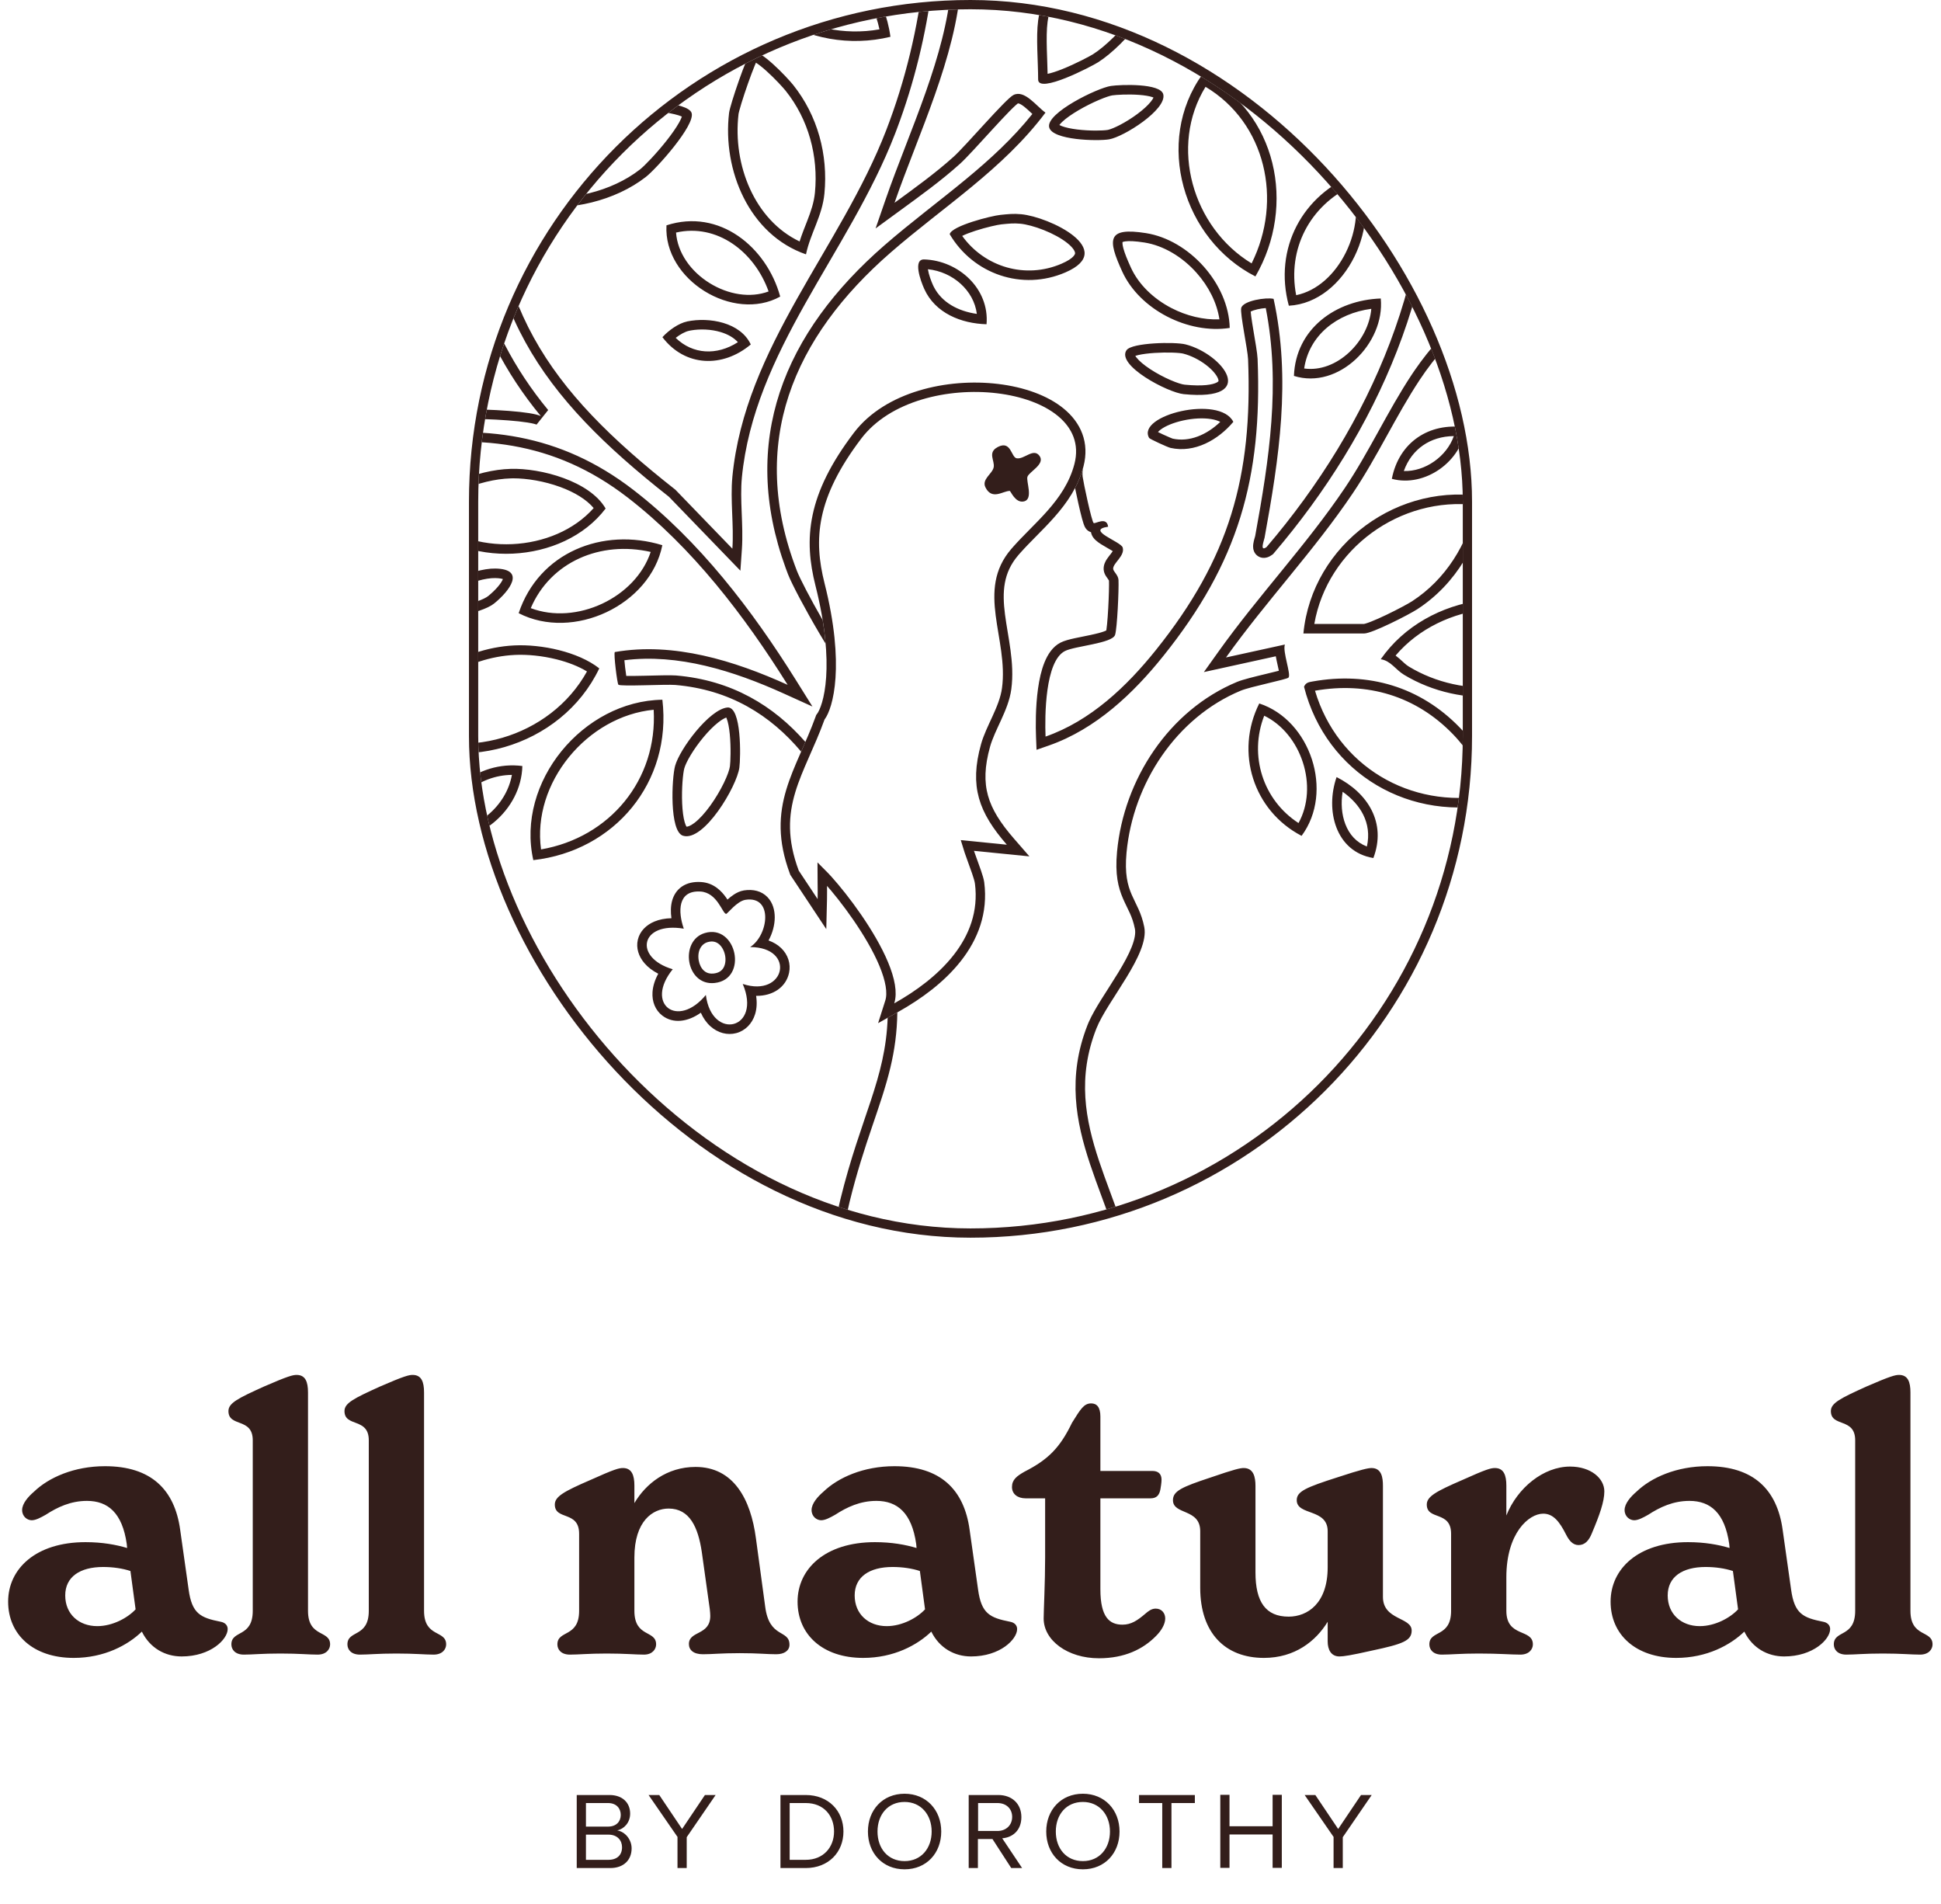
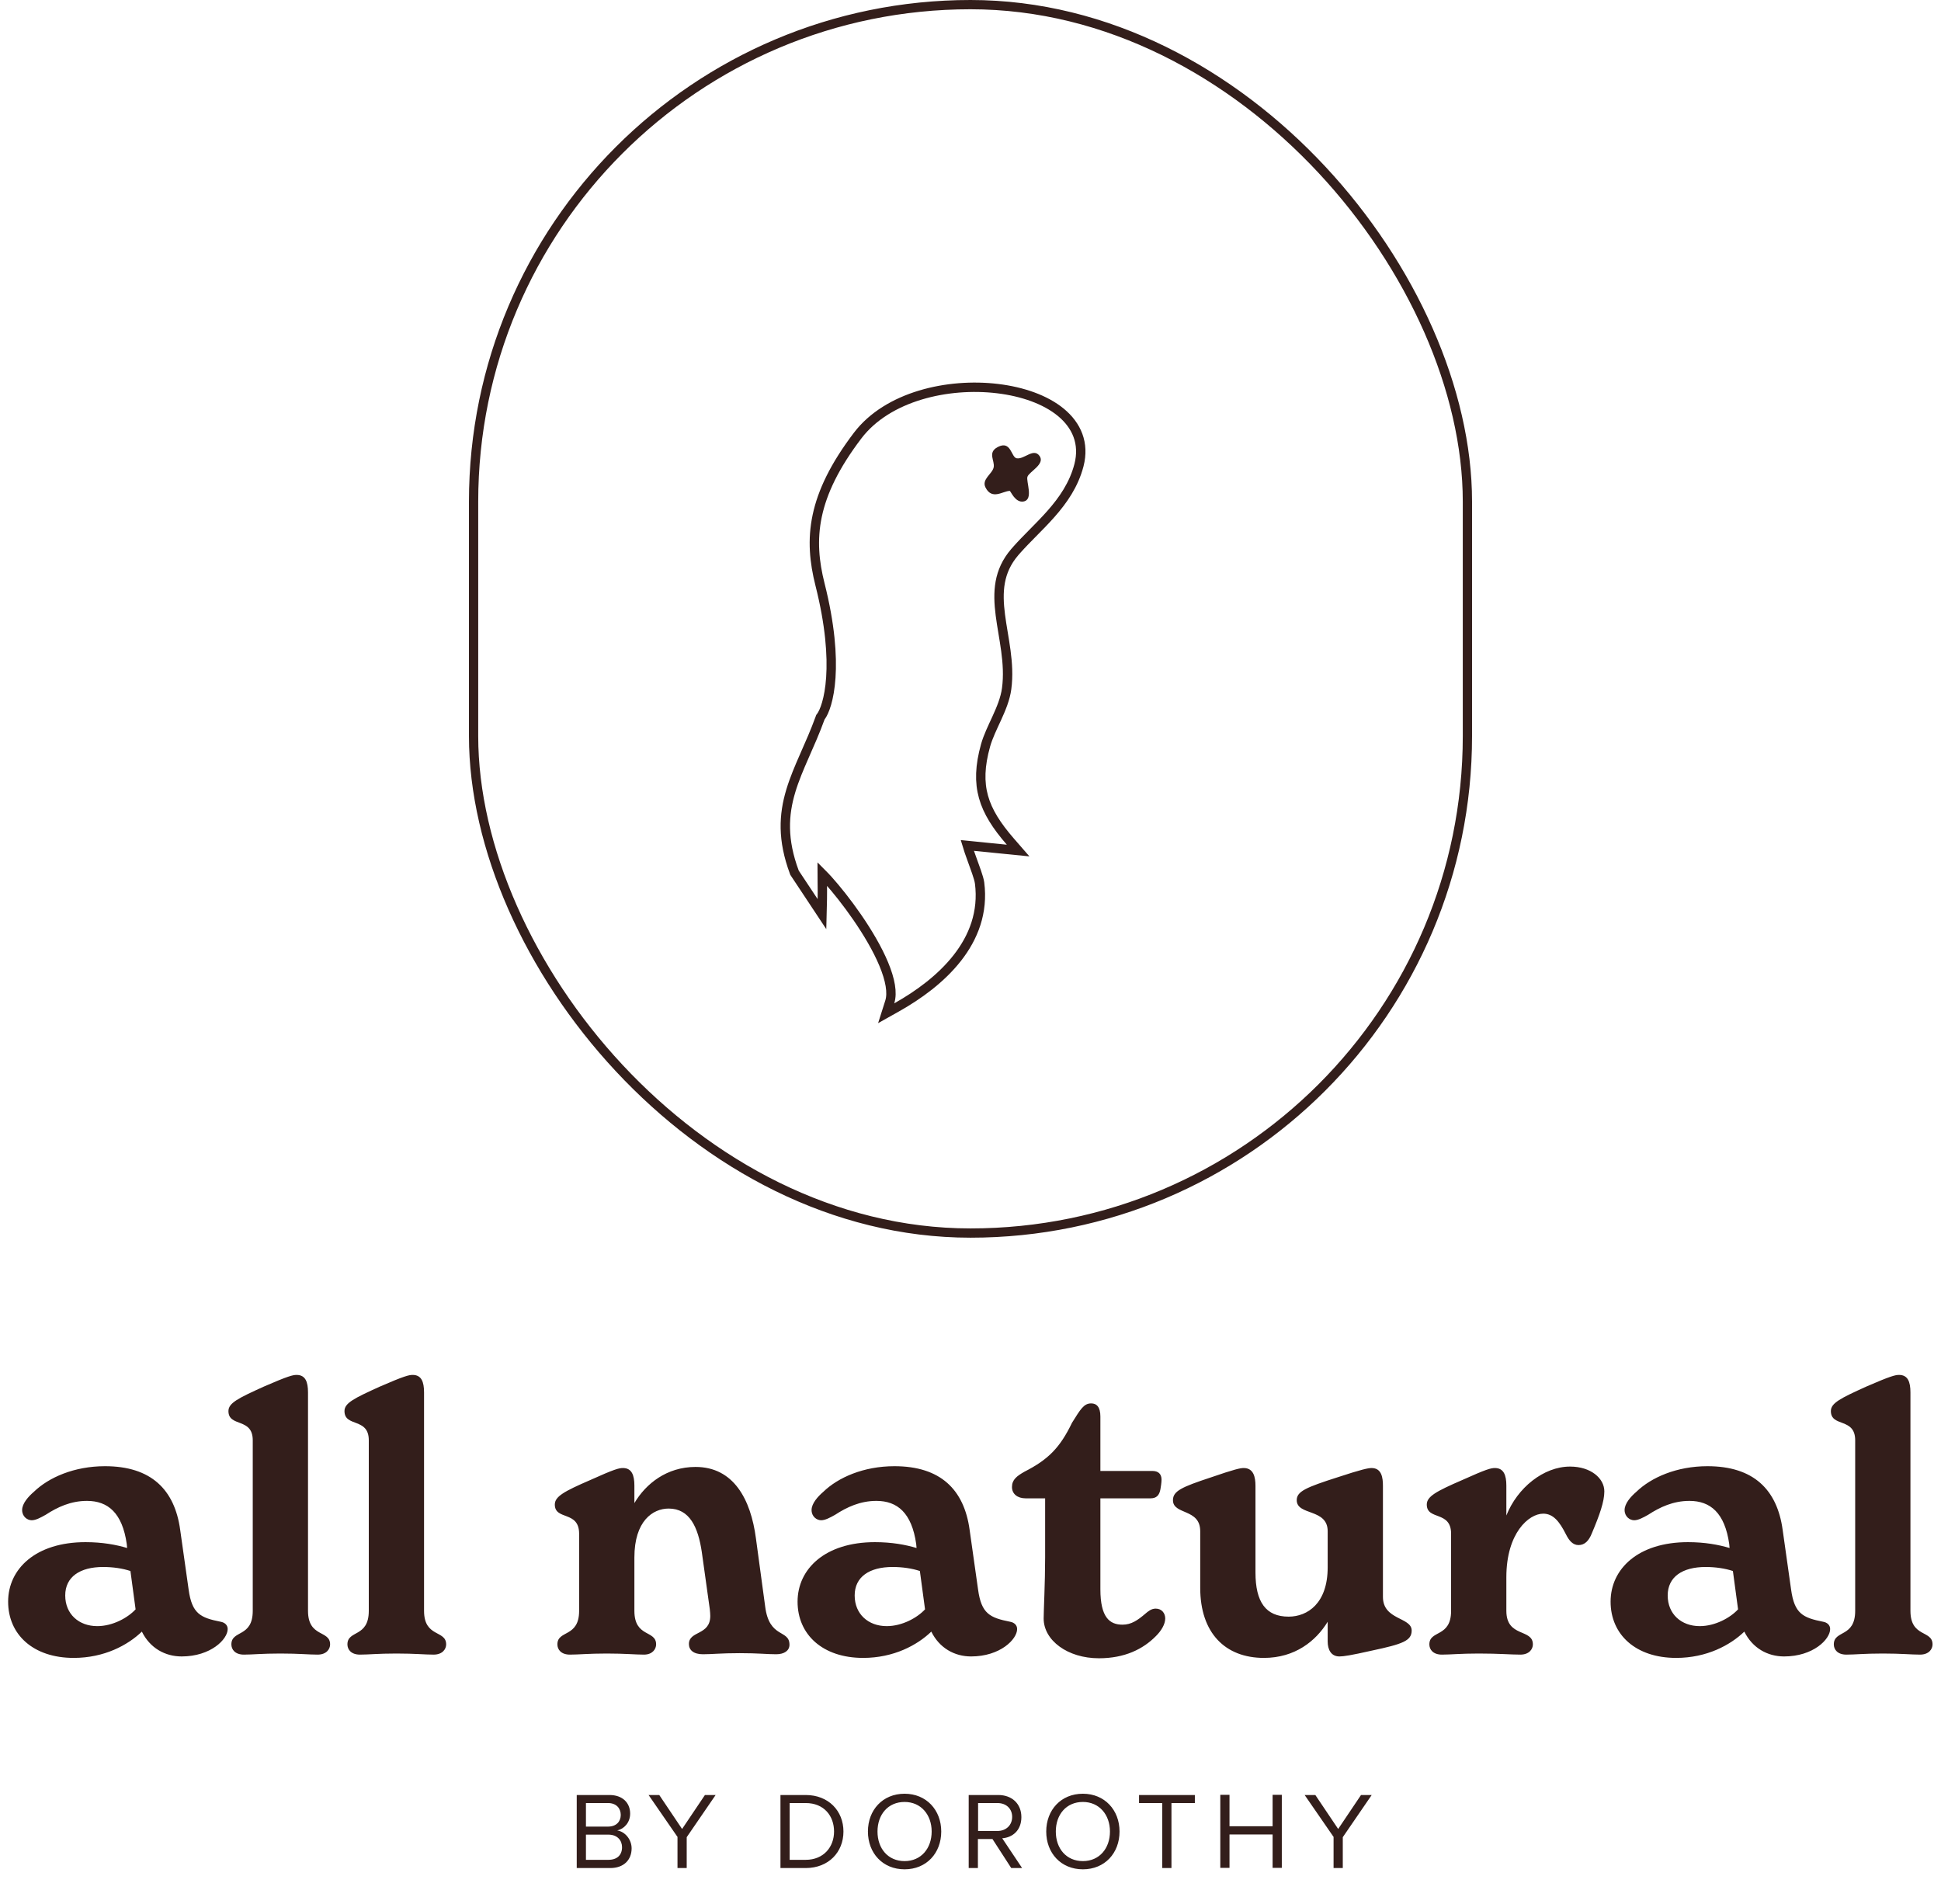
<svg xmlns="http://www.w3.org/2000/svg" fill="none" viewBox="0 0 414 406" height="406" width="414">
  <g clip-path="url(#clip0_135_5070)">
-     <path fill="#331E1B" d="M190.836 493.934C192.322 493.73 194.077 493.558 194.564 495.207L200.998 523.71H200.99C195.477 525.588 197.638 516.93 196.137 515.223C195.683 514.712 187.538 512.937 186.445 514.281C185.51 515.43 184.558 522.286 183.662 522.885C182.899 523.396 180.918 522.798 180.618 521.651C179.896 518.89 190.765 498.767 190.836 493.934ZM206.496 495.459C206.498 495.303 209.076 495.561 209.643 495.459V517.824C209.643 518.303 210.272 519.027 209.643 519.79H223.393C224.422 519.791 224.831 522.687 224.572 523.717H206.496V495.459ZM231.714 494.737C236.016 493.236 243.309 492.985 245.613 497.597C248.215 502.805 244.231 504.496 244.244 505.266C244.261 506.169 247.304 506.815 247.949 507.436H247.94C255.349 514.532 242.71 527.048 234.113 522.036L231.714 494.737ZM163.392 491.616C174.781 489.604 182.057 496.293 176.543 507.506C173.294 514.115 167.411 510.234 172.854 518.453C173.758 519.82 175.112 520.693 175.859 522.123L175.852 522.13C169.945 524.181 167.93 512.623 164.446 511.152C162.512 510.335 163.375 515.788 163.202 516.959C163.005 518.311 162.313 522.271 160.513 520.582C158.311 518.523 159.86 511.678 160.253 508.503C160.945 502.877 162.243 497.163 163.392 491.616ZM236.036 520.713C236.103 520.739 236.172 520.762 236.239 520.786C236.166 520.726 236.095 520.661 236.026 520.594L236.036 520.713ZM265.034 489.958C266.362 490.242 266.182 492.191 266.057 493.275C265.6 497.322 262.014 504.669 261.856 507.608C261.715 510.217 265.662 517.572 263.123 519.443C262.581 519.843 261.101 520.017 260.73 519.79V519.782C260.156 519.409 259.291 510.171 258.536 508.229C257.497 505.541 248.612 495.956 248.933 494.289C249.098 493.44 250.239 492.929 251.309 493.471C253.786 494.73 257.058 502.342 259.929 504.087C260.141 501.909 262.635 489.448 265.034 489.958ZM245.864 513.109C245.848 507.396 238.526 506.894 237.252 508.914C236.977 509.351 236.977 518.466 237.244 518.893C238.567 521.006 245.88 518.821 245.864 513.109ZM139.715 486.037C140.172 485.644 142.514 486.1 142.68 487.184C142.121 493.4 137.852 505.062 138.921 510.775C139.417 513.423 144.694 514.767 146.747 513.141C150.443 510.202 152.638 489.406 153.865 488.395V488.386C153.956 488.316 156.112 488.301 156.201 488.386C157.269 489.428 152.285 511.63 150.452 514.445C146.732 520.142 135.098 516.724 134.972 510.005C134.933 508.085 138.779 486.831 139.715 486.037ZM246.76 509.129C247.453 510.178 247.893 511.494 247.897 513.103C247.899 513.544 247.865 513.969 247.805 514.376C247.947 513.963 248.047 513.551 248.101 513.149C248.285 511.759 247.945 510.38 246.76 509.129ZM192.596 495.854C192.509 496.224 192.406 496.602 192.295 496.977C191.97 498.071 191.519 499.323 191.001 500.653C189.964 503.311 188.603 506.409 187.289 509.389C186.879 510.319 186.475 511.237 186.085 512.128C186.308 512.039 186.515 511.98 186.682 511.94C187.213 511.812 187.788 511.768 188.326 511.759C189.412 511.742 190.673 511.872 191.84 512.049C193.019 512.229 194.182 512.469 195.095 512.705C195.547 512.821 195.97 512.945 196.315 513.067C196.384 513.091 196.457 513.118 196.529 513.147L192.627 495.859C192.617 495.857 192.606 495.855 192.596 495.854ZM167.218 510.787C167.73 511.366 168.189 512.043 168.601 512.715C168.637 512.774 168.672 512.836 168.708 512.896C168.761 512.682 168.834 512.467 168.933 512.257C169.255 511.57 169.752 511.106 170.171 510.789C170.151 510.791 170.132 510.795 170.112 510.797H170.106C169.64 510.849 168.994 510.814 168.453 510.77C168.023 510.735 167.547 510.682 167.067 510.622C167.118 510.676 167.169 510.732 167.218 510.787ZM290.418 509.955C290.118 510.064 289.809 510.169 289.491 510.269L289.406 510.039L289.989 509.995C290.133 509.984 290.277 509.969 290.418 509.955ZM239.164 495.889C237.428 495.675 235.528 495.843 233.885 496.223L235.092 509.951C235.105 509.7 235.119 509.469 235.137 509.27C235.152 509.103 235.171 508.923 235.198 508.759C235.212 508.679 235.232 508.569 235.264 508.452C235.283 508.379 235.354 508.112 235.532 507.831L235.685 507.608C236.48 506.54 237.773 506.085 238.791 505.912C239.9 505.723 241.154 505.781 242.361 506.099C242.276 505.865 242.216 505.599 242.211 505.302C242.196 504.424 242.702 503.807 242.808 503.673C242.984 503.45 243.214 503.213 243.344 503.077C243.667 502.736 243.932 502.442 244.135 502.088C244.322 501.761 244.459 501.374 244.463 500.868C244.467 500.348 244.333 499.581 243.795 498.504C243.076 497.066 241.486 496.175 239.164 495.889ZM162.271 508.751L162.27 508.753C162.222 509.133 162.164 509.531 162.103 509.942C162.276 509.745 162.491 509.554 162.758 509.397C162.709 509.35 162.658 509.3 162.61 509.245L162.595 509.225C162.442 509.042 162.341 508.856 162.275 508.712C162.274 508.725 162.272 508.739 162.271 508.751ZM125.58 484.881C122.788 484.182 115.772 479.153 122.229 480.308C123.782 480.584 135.363 483.883 135.767 484.465V484.473C138.534 488.472 129.655 487.412 127.924 486.029C126.987 486.715 123.339 505.131 121.475 508.252C120.051 510.633 117.526 509.895 118.014 507.2C119.272 500.261 123.433 491.757 125.58 484.881ZM168.363 493.99C163.692 493.872 163.62 507.28 164.154 507.922C164.487 508.307 168.897 508.89 169.881 508.78C176.613 508.009 177.305 494.219 168.363 493.99ZM283.031 489.227C282.49 485.834 291.116 489.22 292.887 490.399C300.893 495.727 300.217 507.176 289.835 507.97C289.308 502.139 283.865 494.398 283.031 489.227ZM259.946 506.523C259.949 506.509 259.953 506.494 259.955 506.48L259.904 506.45C259.918 506.474 259.932 506.499 259.946 506.523ZM109.408 475.782C110.666 475.051 111.516 474.823 112.979 475.035L111.067 504.92C104.013 508.621 110.028 499.365 108.142 496.363C107.877 495.952 100.921 493.046 100.016 491.671C98.238 492.379 94.032 499.352 92.953 499.365C92.56 499.364 90.978 497.503 90.978 496.638C90.978 495.625 92.645 493.637 93.361 492.725C94.777 490.925 108.401 476.371 109.408 475.782ZM121.329 502.469C121.077 503.263 120.847 504.044 120.643 504.807C120.814 504.264 120.995 503.66 121.182 503.005C121.231 502.83 121.279 502.65 121.329 502.469ZM307.635 474.422C309.019 474.108 310.743 474.076 312.135 474.296C320.991 475.697 332.293 502.892 315.297 501.801C305.646 501.18 297.142 476.812 307.635 474.422ZM314.667 480.017C301.264 467.507 306.227 500.409 317.648 498.594C324.498 497.501 317.971 483.098 314.667 480.017ZM95.923 492.866C95.45 493.395 95.114 493.783 94.959 493.98L94.958 493.979C94.561 494.484 94.034 495.125 93.577 495.791C93.46 495.962 93.358 496.119 93.272 496.261C93.674 495.759 94.126 495.176 94.61 494.544C95.032 493.996 95.478 493.417 95.923 492.866ZM84.693 486.422C84.689 486.725 81.951 489.611 85.071 487.585C87.99 482.548 90.561 475.993 93.975 471.357C95.453 469.345 97.979 468.144 97.114 471.341C96.508 473.566 85.843 494.394 84.709 495.113C83.254 496.04 81.036 494.17 80.769 492.701C79.652 486.689 81.311 477.354 81.547 471.115L72.517 487.592C71.305 489.164 68.939 488.363 68.962 486.43C69.002 483.49 80.989 467.365 81.682 462.603L84.693 462.469V486.422ZM110.517 477.489C110.497 477.506 110.469 477.529 110.435 477.56C110.308 477.674 110.131 477.84 109.904 478.061C109.452 478.5 108.845 479.11 108.13 479.842C106.701 481.305 104.869 483.227 103.019 485.191C101.189 487.134 99.374 489.083 97.924 490.663C98.259 490.364 98.721 490.001 99.264 489.785L100.804 489.172L101.67 490.489C101.691 490.508 101.746 490.559 101.85 490.638C102.045 490.787 102.322 490.972 102.68 491.188C103.395 491.619 104.303 492.097 105.234 492.566C106.209 493.057 107.022 493.447 107.798 493.834C108.152 494.011 108.485 494.182 108.746 494.328C108.873 494.399 109.018 494.483 109.151 494.573C109.217 494.617 109.31 494.682 109.406 494.763C109.451 494.801 109.55 494.888 109.663 495.018L110.794 477.336C110.709 477.381 110.617 477.432 110.517 477.489ZM329.637 464.206C339.815 461.889 346.799 476.331 338.509 482.87L338.518 482.877L351.079 486.407C347.65 491.348 335.839 483.511 334.993 483.665C331.565 484.333 337.769 491.027 337.738 492.733C337.706 494.437 336.055 495.191 334.568 494.281C333.481 493.608 323.409 474.285 322.447 471.845C320.788 467.634 323.037 469.338 324.091 468.521C325.743 467.24 326.726 464.867 329.637 464.206ZM85.737 489.563C85.499 489.709 85.281 489.836 85.084 489.937C84.866 490.048 84.37 490.299 83.801 490.329C83.549 490.342 83.007 490.323 82.486 489.976C82.528 490.619 82.591 491.232 82.679 491.81L82.767 492.33L82.768 492.338C82.773 492.355 82.81 492.461 82.935 492.631C83.071 492.818 83.258 493.002 83.455 493.139C83.51 493.177 83.561 493.208 83.606 493.233C83.668 493.137 83.74 493.027 83.818 492.902C84.194 492.3 84.687 491.452 85.266 490.418C85.419 490.145 85.575 489.858 85.737 489.563ZM311.797 22.84C313.118 36.789 310.955 50.824 307.872 64.451C313.001 60.631 321.15 52.026 327.254 50.431C328.786 50.031 328.064 50.612 328.465 51.327C329.032 52.334 331.28 56.607 330.62 57.354C319.805 61.7 309.257 71.28 302.814 81.008C297.749 88.654 293.752 97.456 288.529 105.205C280.294 117.432 270.045 128.221 261.495 140.212L274.057 137.456C273.523 138.941 275.425 143.812 274.828 144.504C274.482 144.905 266.727 146.429 264.649 147.293C250.869 153.014 241.657 167.104 240.28 181.823C239.439 190.844 242.845 191.545 244.064 197.713C245.196 203.474 236.166 213.438 233.846 219.355C225.681 240.179 240.689 255.284 242.53 275.338C246.998 323.997 210.595 360.838 233.067 409.623C246.109 437.928 280.522 440.539 291.747 464.836C294.783 471.413 294.2 471.02 287.806 473.37C283.448 465.96 279.538 458.282 271.721 453.842C274.348 460.632 277.014 469.693 275.646 477.001C275.094 479.947 270.265 478.903 267.787 479.744V466.793C267.787 465.167 265.373 458.59 264.531 456.695C261.991 450.974 257.561 445.198 252.079 442.063L254.399 448.687L249.72 450.699C247.73 439.257 236.952 434.911 229.291 427.925L232.604 439.524C246.14 446.431 256.736 461.12 257.491 476.522C256.044 476.742 251.467 478.068 250.569 477.307C250.215 477.005 248.791 470.063 248.154 468.341C247.714 467.155 247.068 464.412 245.786 464.042C244.74 467.43 243.348 481.187 241.94 483.208C241.209 484.253 238.4 483.453 237.134 483.657C236.429 482.966 240.705 467.148 240.973 464.333C241.759 455.815 240.296 454.321 234.004 449.12C233.839 458.109 232.769 467.178 229.426 475.555C228.851 476.987 224.163 486.312 223.62 486.627C222.141 487.484 216.486 486.361 214.354 486.792C213.666 486.184 222.721 474.386 222.204 471.877C217.933 475.186 210.06 483.64 204.939 484.89C201.581 485.707 199.52 480.617 200.573 478.951C201.344 477.725 212.56 470.958 215.141 468.341C218.051 465.387 223.73 456.907 224.965 453.033C228.544 441.795 220.71 429.85 212.011 423.209C211.57 435.075 217.163 446.228 215.928 458.141C215.755 459.831 215.313 463.185 213.229 463.233C208.652 463.327 211.099 459.877 211.209 457.355C211.484 451.508 210.586 443.398 208.785 437.811C208.502 436.939 208.525 435.918 207.299 435.776C202.54 452.129 187.949 463.65 182.694 479.893C180.634 486.258 183.558 488.694 174.238 485.567C174.12 478.062 178.14 471.342 181.357 464.828C177.591 464.624 169.438 476.223 168.293 476.451C166.712 476.765 162.251 474.91 162.612 472.466C163.848 463.964 186.108 454.133 191.897 446.691C196.349 440.978 198.466 433.536 197.853 426.346C190.836 432.829 185.518 436.279 182.372 445.802C181.224 449.275 182.544 452.844 177.943 451.351C174.491 450.235 179.139 441.262 179.792 438.912C164.084 445.992 152.678 464.278 151.498 481.299C141.698 481.032 143.421 478.816 145.442 470.919C146.386 467.218 148.045 463.735 149.139 460.097C147.661 459.76 147.274 460.931 146.394 461.662C141.045 466.062 136.175 472.53 133.352 478.879L125.573 477.363C133.014 458.243 152.623 448.781 167.592 436.522C182.899 423.988 188.956 412.16 192.771 392.585C201.792 346.284 169.543 295.338 179.241 255.819C183.591 238.092 188.871 230.175 189.332 217.054L191.392 215.899C191.337 220.19 190.796 223.954 189.922 227.63C188.92 231.846 187.49 235.924 185.963 240.428C184.428 244.955 182.762 250.003 181.216 256.302C176.51 275.479 181.967 297.557 187.728 321.178C193.429 344.555 199.376 369.311 194.766 392.973C192.835 402.878 190.313 410.959 186.265 418.186C182.209 425.426 176.682 431.703 168.88 438.092C165.079 441.205 160.992 444.134 156.942 447.037C152.874 449.953 148.839 452.845 145.045 455.942C138.1 461.611 132.102 467.857 128.424 475.849L132.184 476.581C135.195 470.442 139.915 464.361 145.098 460.096C145.182 460.026 145.278 459.925 145.463 459.716C145.615 459.545 145.888 459.226 146.204 458.95C146.548 458.649 147.022 458.324 147.651 458.144C148.29 457.962 148.945 457.971 149.593 458.119L151.711 458.602L151.086 460.681C150.515 462.581 149.795 464.441 149.138 466.197C148.469 467.982 147.854 469.687 147.412 471.42L147.411 471.421C146.872 473.528 146.428 474.978 146.142 476.273C145.851 477.588 145.89 478.111 145.959 478.311C145.972 478.348 145.982 478.369 146.034 478.413C146.112 478.477 146.309 478.602 146.737 478.736C147.373 478.934 148.305 479.083 149.652 479.178C151.582 462.086 163.099 444.208 178.957 437.06L182.912 435.278L181.75 439.455C181.548 440.181 181.069 441.341 180.631 442.441C180.159 443.627 179.652 444.934 179.273 446.183C178.882 447.474 178.689 448.507 178.715 449.19C178.72 449.315 178.732 449.407 178.744 449.471C179.137 449.59 179.401 449.639 179.566 449.658C179.658 449.329 179.72 448.865 179.829 448.069C179.939 447.264 180.091 446.227 180.441 445.166L180.763 444.233C184.16 434.775 189.862 430.962 196.472 424.855L199.524 422.035L199.878 426.173C200.533 433.855 198.277 441.807 193.501 447.936L193.502 447.937C191.857 450.051 189.162 452.208 186.24 454.31C183.309 456.419 179.85 458.677 176.703 460.851C173.491 463.07 170.524 465.254 168.296 467.371C166.008 469.544 164.839 471.339 164.628 472.742C164.637 472.77 164.664 472.832 164.74 472.932C164.917 473.163 165.252 473.453 165.739 473.734C166.215 474.007 166.743 474.218 167.207 474.341C167.368 474.384 167.502 474.409 167.606 474.425C167.894 474.138 168.279 473.716 168.761 473.169C169.708 472.095 171 470.577 172.34 469.111C173.684 467.64 175.174 466.11 176.607 464.949C177.324 464.369 178.08 463.837 178.839 463.451C179.572 463.077 180.487 462.747 181.468 462.8L184.543 462.967L183.181 465.726C181.521 469.087 179.786 472.249 178.431 475.589C177.284 478.416 176.477 481.227 176.305 484.102C177.809 484.573 178.778 484.809 179.414 484.875C179.477 484.882 179.533 484.883 179.581 484.886C179.584 484.874 179.589 484.862 179.592 484.849C179.662 484.547 179.72 484.168 179.805 483.604C179.967 482.52 180.189 481.031 180.76 479.269L181.024 478.478C183.822 470.351 188.813 463.39 193.521 456.706C198.446 449.714 203.076 443.01 205.347 435.208L205.825 433.561L207.531 433.757C208.124 433.826 208.707 434.02 209.218 434.398C209.725 434.774 210.036 435.238 210.229 435.643C210.412 436.024 210.513 436.402 210.574 436.639C210.65 436.935 210.674 437.046 210.719 437.184L210.72 437.188C212.606 443.039 213.524 451.397 213.239 457.45C213.2 458.327 212.965 459.224 212.804 459.855C212.648 460.461 212.551 460.866 212.512 461.172C212.645 461.189 212.832 461.202 213.084 461.201C213.146 461.126 213.257 460.956 213.391 460.596C213.683 459.809 213.819 458.782 213.906 457.935V457.932C214.487 452.326 213.469 446.845 212.276 441.068C211.103 435.382 209.748 429.363 209.979 423.134L210.125 419.215L213.244 421.596C217.804 425.077 222.157 429.955 224.913 435.493C227.672 441.037 228.896 447.389 226.902 453.649C226.194 455.872 224.326 459.162 222.385 462.14C220.425 465.147 218.189 468.141 216.59 469.765L216.589 469.766C215.805 470.561 214.483 471.568 213.068 472.581C211.615 473.621 209.924 474.767 208.315 475.851C206.693 476.944 205.162 477.97 203.985 478.801C203.396 479.217 202.922 479.566 202.583 479.836C202.48 479.918 202.398 479.988 202.333 480.043C202.329 480.118 202.327 480.24 202.352 480.415C202.411 480.84 202.583 481.358 202.858 481.831C203.462 482.867 204.061 483.013 204.457 482.917C205.392 482.689 206.609 482.082 208.065 481.108C209.494 480.152 211.023 478.933 212.569 477.613C214.115 476.293 215.634 474.911 217.064 473.623C218.473 472.354 219.822 471.155 220.959 470.274L223.535 468.277L224.195 471.467C224.381 472.366 224.114 473.286 223.906 473.882C223.663 474.579 223.305 475.347 222.902 476.12C222.094 477.67 220.99 479.462 219.933 481.133C219.097 482.453 218.3 483.683 217.645 484.73C218.224 484.765 218.816 484.808 219.363 484.843C220.296 484.903 221.124 484.943 221.791 484.924C222.029 484.918 222.223 484.899 222.376 484.881C222.516 484.65 222.695 484.347 222.9 483.978C223.409 483.066 224.052 481.849 224.703 480.582C226.028 478.007 227.294 475.409 227.539 474.799C230.752 466.745 231.808 457.951 231.971 449.081L232.049 444.868L235.3 447.555C238.352 450.079 240.675 452.026 241.958 454.569C243.288 457.204 243.394 460.21 242.996 464.52V464.526C242.914 465.389 242.558 467.054 242.143 468.891C241.714 470.783 241.17 473.075 240.668 475.249C240.16 477.447 239.692 479.541 239.395 481.12C239.357 481.319 239.323 481.508 239.292 481.684C239.468 481.698 239.641 481.71 239.832 481.719C240.07 481.73 240.258 481.73 240.4 481.724C240.435 481.627 240.477 481.505 240.522 481.355C240.673 480.858 240.833 480.204 241 479.417C241.333 477.846 241.665 475.876 241.992 473.82C242.315 471.79 242.636 469.654 242.937 467.849C243.231 466.079 243.535 464.444 243.844 463.444L244.433 461.54L246.349 462.091C247.266 462.356 247.882 462.982 248.258 463.48C248.646 463.994 248.937 464.578 249.154 465.086C249.377 465.607 249.561 466.139 249.708 466.582L250.06 467.635L250.061 467.637C250.433 468.644 250.986 470.985 251.443 472.881C251.683 473.875 251.908 474.795 252.093 475.485C252.472 475.45 252.935 475.381 253.456 475.286C254.08 475.171 254.724 475.029 255.331 474.895C253.941 460.929 244.133 447.688 231.679 441.332L230.892 440.931L225.372 421.602L230.662 426.425C232.491 428.093 234.521 429.618 236.646 431.191C238.742 432.743 240.943 434.352 242.966 436.11C246.495 439.177 249.639 442.831 251.141 447.877L251.855 447.57L248.361 437.597L253.089 440.3C259.047 443.708 263.726 449.876 266.389 455.871L266.576 456.307C267.051 457.441 267.771 459.342 268.399 461.191C268.761 462.253 269.103 463.331 269.357 464.26C269.588 465.104 269.819 466.074 269.819 466.793V477.35C270.728 477.276 271.444 477.247 272.169 477.15C272.887 477.054 273.298 476.923 273.515 476.797C273.633 476.729 273.631 476.715 273.647 476.628C274.901 469.935 272.448 461.354 269.824 454.574L267.77 449.262L272.725 452.077C280.563 456.528 284.737 464.031 288.71 470.881C289.55 470.579 290.198 470.343 290.731 470.11C291.153 469.925 291.372 469.793 291.478 469.721C291.466 469.621 291.44 469.45 291.362 469.187C291.195 468.62 290.891 467.876 290.424 466.833L289.901 465.687C284.594 454.199 273.801 447.778 262.016 440.457C250.407 433.247 238.026 425.24 231.222 410.471C219.683 385.421 223.314 363.436 229.084 341.909C234.883 320.274 242.697 299.388 240.506 275.524C239.614 265.808 235.573 257.477 232.507 248.277C229.485 239.208 227.617 229.675 231.953 218.615L232.218 217.979C232.881 216.477 233.842 214.841 234.854 213.214C236.072 211.258 237.297 209.419 238.514 207.42C239.7 205.472 240.723 203.62 241.381 201.949C242.055 200.238 242.24 198.976 242.069 198.105C241.516 195.307 240.569 194.032 239.534 191.645C238.494 189.244 237.806 186.468 238.257 181.633C239.694 166.267 249.304 151.465 263.867 145.418C265.097 144.907 267.77 144.265 269.912 143.75C270.998 143.489 272.001 143.248 272.771 143.047C272.694 142.667 272.595 142.225 272.482 141.722C272.359 141.174 272.222 140.559 272.116 139.96L256.778 143.328L259.84 139.035C264.161 132.974 268.909 127.221 273.554 121.516C278.216 115.79 282.783 110.099 286.844 104.071C289.398 100.281 291.662 96.219 293.952 92.084C296.228 87.977 298.534 83.79 301.119 79.887L301.752 78.951C308.132 69.692 318.048 60.668 328.462 56.064C328.373 55.816 328.262 55.536 328.133 55.235C327.721 54.272 327.208 53.274 326.888 52.679C324.48 53.578 321.573 55.641 318.488 58.175C316.794 59.568 315.132 61.027 313.537 62.408C311.963 63.771 310.438 65.073 309.087 66.079L304.676 69.363L305.889 64.002C308.818 51.058 310.871 37.9 309.925 24.871H306.112C308.26 59.627 293.785 92.11 271.693 117.987L271.535 118.173L271.336 118.316C271.07 118.507 270.703 118.74 270.266 118.87C269.816 119.003 268.969 119.108 268.192 118.518C267.498 117.99 267.343 117.255 267.301 116.946C267.252 116.589 267.28 116.261 267.308 116.043C267.364 115.598 267.49 115.134 267.574 114.833C267.597 114.752 267.62 114.674 267.64 114.605C267.66 114.534 267.676 114.475 267.691 114.421C267.728 114.291 267.729 114.278 267.722 114.317L267.723 114.309C270.722 97.84 273.166 81.948 269.979 65.697C269.43 65.737 268.809 65.826 268.22 65.959C267.6 66.1 267.096 66.273 266.763 66.439C266.781 66.677 266.811 66.976 266.856 67.334C266.968 68.205 267.146 69.304 267.341 70.467C267.711 72.674 268.186 75.32 268.236 76.54V76.543C268.738 89.227 267.726 100.093 264.555 110.303C261.381 120.521 256.079 129.977 248.137 139.887L248.136 139.886C241.816 147.778 233.783 155.485 223.676 159.003L221.086 159.905L220.977 157.166C220.888 154.946 220.852 150.794 221.398 146.877C221.671 144.924 222.1 142.934 222.789 141.242C223.459 139.597 224.504 137.913 226.208 137.039L226.212 137.037C227.016 136.626 228.171 136.343 229.19 136.119C230.193 135.899 231.609 135.629 232.64 135.41C233.798 135.163 234.788 134.917 235.5 134.652C235.702 134.577 235.853 134.507 235.962 134.453C235.97 134.405 235.98 134.351 235.989 134.291C236.036 133.975 236.085 133.565 236.132 133.082C236.225 132.119 236.31 130.92 236.378 129.687C236.514 127.221 236.575 124.766 236.536 123.82C236.519 123.785 236.468 123.687 236.338 123.502C236.271 123.407 236.045 123.1 235.911 122.891C235.783 122.69 235.464 122.182 235.407 121.519C235.319 120.49 235.805 119.665 236.076 119.25C236.358 118.819 236.782 118.306 236.992 118.033C237.155 117.821 237.266 117.658 237.341 117.538C237.26 117.486 237.17 117.428 237.069 117.367C236.567 117.063 235.467 116.456 234.82 116.043C234.451 115.808 234.032 115.518 233.681 115.191C233.437 114.964 232.845 114.382 232.701 113.498C232.526 113.444 232.332 113.362 232.14 113.233C231.781 112.992 231.585 112.695 231.526 112.606C231.44 112.474 231.378 112.35 231.338 112.265C231.257 112.093 231.189 111.909 231.135 111.752C231.023 111.428 230.903 111.02 230.785 110.582C230.546 109.698 230.273 108.552 230.013 107.401C229.757 106.266 229.503 105.072 229.302 104.075C229.971 102.799 230.539 101.435 230.961 99.965C230.939 100.158 230.919 100.347 230.906 100.533L230.917 100.536C230.912 100.553 230.906 100.572 230.901 100.589C230.877 100.965 230.876 101.327 230.92 101.667C231.078 102.879 232.847 111.261 233.272 111.546C233.615 111.77 236.064 110.071 236.355 112.331C231.418 113.039 239.081 115.482 239.462 116.763C239.988 118.578 237.323 120.104 237.433 121.345C237.48 121.895 238.527 122.658 238.566 123.687C238.661 125.746 238.291 134.019 237.835 135.404C237.237 137.219 229.277 137.753 227.137 138.845C222.881 141.03 222.834 152.747 223.007 157.085C232.579 153.753 240.32 146.398 246.55 138.619C262.187 119.106 267.197 101.683 266.206 76.624C266.119 74.517 264.46 66.856 264.743 65.684C265.129 64.113 270.123 63.359 271.649 63.736C275.401 80.961 272.814 97.7 269.723 114.673C269.62 115.248 268.622 117.769 270.147 116.669C292.455 90.54 306.786 57.747 303.931 22.84H311.797ZM330.524 483.277C331.091 484.34 331.656 485.387 332.196 486.377C332.091 486.047 332.008 485.715 331.965 485.389C331.902 484.914 331.897 484.3 332.121 483.679C331.591 483.628 331.056 483.497 330.524 483.277ZM82.661 482.372C82.562 483.661 82.485 484.92 82.446 486.123C82.528 486.012 82.602 485.911 82.661 485.831V482.372ZM129.193 484.444C129.171 484.426 129.275 484.503 129.596 484.625C129.888 484.737 130.27 484.85 130.714 484.95C131.092 485.034 131.492 485.103 131.891 485.153C131.001 484.868 129.988 484.558 128.949 484.248L129.193 484.444ZM72.635 483.142C72.306 483.718 72.021 484.242 71.78 484.707L72.707 483.017C72.683 483.059 72.658 483.101 72.635 483.142ZM336.818 470.053C333.499 465.834 325.65 467.028 325.373 470.705C325.328 471.297 330.296 480.855 330.809 481.157C335.087 483.663 341.678 476.229 336.818 470.053ZM343.566 460.159C342.033 452.144 350.78 447.979 356.986 452.269C362.65 456.183 372.071 469.212 365.756 475.561C356.915 484.441 345.069 468.033 343.566 460.159ZM52.585 444.907C54.158 443.288 56.762 442.879 55.772 445.715C53.553 452.08 46.662 459.358 43.067 465.22C43.104 466.173 52.129 470.595 52.932 471.9C53.324 472.553 52.61 474.93 52.483 475.028L52.475 475.035C52.026 475.356 50.768 474.878 50.154 474.626C48.941 474.13 39.9 468.059 38.852 467.067C36.154 464.529 39.889 463.389 41.809 460.835C45.057 456.521 49.352 448.231 52.585 444.907ZM361.635 462.54C359.086 458.438 354.719 453.142 349.292 454.776L349.284 454.784C343.866 456.419 350.802 467.585 353.123 470.257C361.177 479.553 368.273 473.227 361.635 462.54ZM49.112 471.66C49.62 471.981 50.057 472.251 50.397 472.451C50.456 472.486 50.512 472.516 50.56 472.544C50.384 472.424 50.184 472.293 49.961 472.151C49.452 471.826 48.868 471.471 48.246 471.101C48.55 471.297 48.839 471.487 49.112 471.66ZM82.661 465.992C82.254 466.89 81.751 467.874 81.19 468.897C80.938 469.357 80.669 469.829 80.393 470.311L82.661 470.937V465.992ZM41.282 464.243C40.743 464.711 40.383 465.014 40.103 465.322C40.083 465.344 40.067 465.368 40.05 465.387C40.098 465.442 40.162 465.51 40.245 465.588L40.249 465.592C40.251 465.594 40.263 465.606 40.287 465.626C40.316 465.651 40.356 465.683 40.406 465.723C40.508 465.804 40.642 465.908 40.807 466.031C40.985 466.165 41.194 466.316 41.427 466.484C41.264 466.234 41.054 465.82 41.036 465.288L41.016 464.678L41.282 464.243ZM369.563 435.02C373.699 437.943 365.688 440.882 366.079 443.137C366.443 445.229 383.292 460.045 383.297 461.298C383.296 462.241 380.968 463.593 379.403 462.894C376.823 461.737 364.535 443.642 363.279 443.649C362.877 443.651 356.468 450.287 356.616 446.383C356.653 445.516 368.021 434.987 369.563 435.02ZM37.152 428.734C37.774 428.743 39.197 430.502 38.757 431.822C37.513 435.523 25.479 447.217 25.03 449.637C26.29 453.668 39.573 458.037 31.757 461.628C30.262 459.53 19.309 450.897 19.525 449.629C22.665 447.757 35.775 428.712 37.145 428.734H37.152ZM377.54 458.106C378.294 459.019 378.952 459.774 379.483 460.324C379.749 460.598 379.962 460.8 380.123 460.936C380.189 460.992 380.237 461.026 380.265 461.046C380.3 461.053 380.368 461.062 380.474 461.051C380.498 461.049 380.523 461.044 380.549 461.04C380.183 460.647 379.734 460.182 379.213 459.657C378.586 459.025 377.873 458.324 377.108 457.578C377.255 457.757 377.399 457.935 377.54 458.106ZM30.554 457.546C31.098 458.042 31.637 458.544 32.112 459.012C32.064 458.925 31.98 458.794 31.834 458.62C31.535 458.262 31.094 457.846 30.51 457.369C30.167 457.089 29.796 456.805 29.405 456.512C29.805 456.869 30.192 457.217 30.554 457.546ZM52.157 448.651C51.16 450.037 50.07 451.737 48.929 453.572C48.918 453.589 48.908 453.606 48.898 453.623C50.127 451.912 51.248 450.247 52.157 448.651ZM382.904 421.653C385.109 424.703 404.006 439.585 404.448 440.961C405.14 443.13 403.087 444.065 401.145 443.507C399.099 442.917 393.743 435.32 392.232 435.051C390.934 434.825 385.783 440.192 386.781 442.062C387.184 442.806 400.229 450.839 394.687 452.269C393.374 452.607 392.775 451.775 391.91 451.13C385.555 446.353 379.489 437.417 373.087 432.239L375.038 430.29L383.69 438.91C391.005 430.682 389.479 432.379 382.849 425.998H382.864C381.252 424.443 379.106 422.981 382.904 421.653ZM22.605 449.587C22.484 449.715 22.359 449.841 22.235 449.966C22.338 450.073 22.452 450.187 22.572 450.308C22.861 450.597 23.184 450.907 23.532 451.235C23.354 450.926 23.2 450.594 23.09 450.242L22.94 449.762L23.031 449.267C23.043 449.203 23.06 449.139 23.076 449.076C22.915 449.254 22.757 449.426 22.605 449.587ZM27.194 421.055C24.788 423.829 15.964 445.59 14.35 445.99C9.538 447.16 15.438 437.062 15.372 436.301C15.308 435.632 11.054 429.898 10.463 429.432C8.056 427.564 3.895 432.984 0.687 431.798V431.79C-0.124 429.724 -0.58 428.946 1.449 427.594C7.891 423.288 19.501 420.992 26.533 416.937L27.194 421.055ZM364.025 441.748C364.109 441.778 364.184 441.808 364.247 441.837C364.312 441.663 364.386 441.503 364.463 441.359C364.317 441.488 364.171 441.618 364.025 441.748ZM398.008 437.81C398.907 438.821 399.771 439.784 400.527 440.528C400.904 440.898 401.221 441.181 401.474 441.374C401.628 441.493 401.719 441.547 401.751 441.566C401.987 441.628 402.206 441.645 402.382 441.628C402.295 441.54 402.193 441.436 402.073 441.321C401.547 440.812 400.793 440.132 399.866 439.32C399.197 438.734 398.448 438.09 397.646 437.405C397.767 437.54 397.889 437.676 398.008 437.81ZM384.522 441.03C384.56 441.072 384.599 441.114 384.637 441.156C384.644 441.075 384.654 440.995 384.665 440.919C384.668 440.899 384.672 440.878 384.675 440.858L384.522 441.03ZM24.971 420.029C21.725 421.555 17.974 422.842 14.447 424.086C9.804 425.725 5.549 427.297 2.58 429.282L2.577 429.284C2.314 429.459 2.156 429.588 2.065 429.672C2.077 429.713 2.091 429.765 2.111 429.827C2.117 429.843 2.123 429.86 2.129 429.877C2.251 429.849 2.39 429.808 2.548 429.752C3.231 429.51 3.966 429.099 4.884 428.586C5.705 428.127 6.761 427.534 7.803 427.23C8.906 426.909 10.389 426.803 11.711 427.83L11.72 427.836C11.98 428.041 12.242 428.344 12.388 428.515C12.585 428.746 12.818 429.035 13.067 429.352C13.569 429.989 14.175 430.793 14.76 431.597C15.342 432.399 15.921 433.224 16.363 433.902C16.582 434.237 16.786 434.564 16.942 434.845C17.02 434.984 17.103 435.141 17.173 435.299C17.212 435.387 17.325 435.642 17.377 435.966L17.395 436.11V436.112C17.398 436.142 17.397 436.172 17.398 436.201C17.801 435.343 18.214 434.457 18.63 433.56C19.979 430.653 21.37 427.635 22.572 425.175C23.174 423.945 23.738 422.83 24.236 421.926C24.505 421.439 24.782 420.963 25.054 420.546L24.971 420.029ZM390.487 431.342C390.658 432.152 390.546 432.909 390.287 433.608C390.421 433.529 390.556 433.454 390.691 433.387C391.017 433.228 391.703 432.927 392.499 433.039C391.826 432.469 391.151 431.895 390.483 431.328C390.484 431.332 390.486 431.338 390.487 431.342ZM397.834 405.166C399.455 405.549 403.969 418.163 405.432 420.348C407.115 422.855 414.681 426.996 413.95 429.88C413.046 430.902 413.006 431.302 411.591 430.69C408.461 429.33 405.723 424.444 403.136 423.421C399.085 421.818 389.938 421.252 386.437 418.903C384.966 417.913 387.026 416.325 388.237 416.325C391.321 416.325 398.038 419.233 401.365 420.074L401.373 420.081C401.986 419.326 396.128 409.127 396.017 406.965C395.962 405.842 396.733 405.08 397.834 405.166ZM403.306 420.73C403.246 420.894 403.163 421.066 403.046 421.234C403.29 421.313 403.524 421.396 403.745 421.481L403.744 421.48L403.743 421.478C403.608 421.276 403.46 421.021 403.306 420.73ZM145.457 189.06C146.586 188.293 147.978 188.012 149.51 188.103L149.509 188.104C152.271 188.266 153.934 190.087 154.871 191.417C154.97 191.559 155.067 191.705 155.16 191.848C155.551 191.495 156.013 191.114 156.516 190.785C157.079 190.415 157.827 190.022 158.684 189.89C160.659 189.585 162.439 190.025 163.688 191.315C164.865 192.53 165.251 194.176 165.248 195.648C165.245 197.237 164.785 199.011 163.923 200.567C164.968 200.94 165.863 201.474 166.584 202.159C168.112 203.609 168.693 205.585 168.304 207.454C167.674 210.473 164.913 212.426 161.273 212.378C161.492 213.802 161.415 215.116 161.057 216.283C160.423 218.343 158.929 219.825 157.028 220.327C155.139 220.825 153.115 220.287 151.537 218.877C150.698 218.127 150.002 217.15 149.48 215.971C146.695 217.957 143.589 218.363 141.27 216.589C139.762 215.436 139.049 213.597 139.174 211.602C139.254 210.334 139.665 209.003 140.399 207.658C139.193 207.038 138.199 206.278 137.451 205.406C136.226 203.977 135.626 202.181 136.048 200.396C136.471 198.605 137.82 197.258 139.601 196.521C140.645 196.089 141.859 195.853 143.21 195.821C143.032 194.572 143.032 193.276 143.358 192.091C143.673 190.952 144.317 189.836 145.457 189.06ZM149.389 190.129C144.512 189.839 144.591 194.452 145.85 198.051C136.568 196.495 135.057 204.219 143.489 206.703C137.457 214.152 144.543 219.488 150.553 212.188C151.804 222.096 162.562 219.527 158.419 209.839C167.519 212.848 169.847 201.989 159.992 201.972H160C163.932 199.457 164.977 190.97 158.992 191.897C157.2 192.172 155.14 194.897 154.887 194.9C154.092 194.876 153.038 190.342 149.389 190.129ZM150.34 198.978C157.096 196.99 159.66 208.848 152.425 209.634C146.282 210.302 144.866 200.589 150.34 198.978ZM153.28 201.292C152.717 200.851 151.97 200.616 150.915 200.926C149.525 201.335 148.695 202.871 149.029 204.817C149.187 205.731 149.592 206.5 150.118 206.987C150.505 207.344 151.004 207.597 151.671 207.631C151.849 207.631 152.027 207.634 152.205 207.615C153.382 207.487 153.991 206.964 154.331 206.362C154.715 205.681 154.852 204.706 154.64 203.676C154.427 202.648 153.91 201.787 153.28 201.292ZM141.28 149.227C143.356 166.813 131.11 181.485 113.751 183.434C110.007 166.767 124.385 149.471 141.28 149.227ZM285.085 165.721C291.77 169.124 295.759 175.489 292.928 182.986C284.85 181.65 282.631 172.762 285.085 165.721ZM139.425 151.364C132.382 152.042 125.872 155.9 121.354 161.453C116.832 167.009 114.428 174.111 115.402 181.147C130.059 178.621 140.271 166.303 139.425 151.364ZM286.376 168.855C285.975 171.261 286.164 173.712 286.954 175.765C287.792 177.944 289.288 179.667 291.549 180.527C292.114 177.997 291.753 175.715 290.758 173.726C289.837 171.887 288.333 170.224 286.376 168.855ZM92.552 179.057C92.859 169.447 101.865 162.115 111.414 163.364C111.186 172.785 101.927 180.605 92.552 179.057ZM155.141 150.884C158.223 150.588 157.979 161.626 157.704 163.686C157.168 167.718 150.122 179.59 145.686 178.232C142.744 177.327 143.278 165.942 143.994 163.332C144.985 159.725 151.302 151.262 155.141 150.884ZM268.589 150.02C279.506 153.588 284.604 168.825 277.619 178.255C267.347 172.912 263.351 160.464 268.589 150.02ZM109.185 165.255C102.189 165.301 95.962 170.437 94.778 177.22C101.593 177.31 107.987 171.953 109.185 165.255ZM154.904 153.02C154.496 153.174 153.916 153.495 153.177 154.077C152.174 154.866 151.093 155.961 150.061 157.198C149.033 158.429 148.089 159.754 147.353 160.97C146.597 162.218 146.128 163.235 145.954 163.87C145.677 164.88 145.359 168.136 145.499 171.331C145.568 172.908 145.745 174.318 146.034 175.332C146.174 175.823 146.317 176.133 146.426 176.304C146.679 176.301 147.219 176.176 148.127 175.485C149.197 174.669 150.376 173.362 151.509 171.792C152.629 170.24 153.64 168.522 154.396 166.965C155.176 165.357 155.599 164.096 155.689 163.419V163.417C155.804 162.562 155.935 159.445 155.658 156.598C155.519 155.162 155.29 153.972 154.99 153.216C154.96 153.141 154.93 153.076 154.904 153.02ZM269.648 152.634C266.335 161.132 269.392 170.627 276.963 175.525C279.096 171.664 279.298 166.917 277.885 162.567C276.475 158.23 273.535 154.522 269.648 152.634ZM279.987 145.329C291.864 143.207 302.932 146.468 311.356 155.159C315.446 159.378 318.828 165.289 319.654 171.213C300.957 175.614 282.858 165.061 278.139 146.46C278.508 145.565 279.138 145.478 279.987 145.329ZM309.896 156.572C302.002 148.427 291.678 145.343 280.48 147.304C285.246 163.34 300.783 172.585 317.288 169.628C316.157 164.838 313.315 160.099 309.896 156.572ZM65.045 151.946C66.162 151.27 68.733 151.663 69.591 152.558H69.583C70.471 153.485 70.276 155.905 70.645 156.212C71.364 156.792 76.488 155.381 76.088 159.795C75.828 162.663 72.47 162.217 71.715 163.348C70.732 164.826 72.028 169.304 67.821 168.912C65.29 168.676 65.579 165.471 64.919 165.061C63.864 164.409 58.532 165.327 58.933 160.739C59.2 157.691 62.769 157.666 63.313 156.913C63.935 156.048 63.37 152.952 65.045 151.946ZM67.131 153.672C66.826 153.629 66.543 153.625 66.323 153.649C66.201 153.662 66.127 153.681 66.094 153.691C66.059 153.74 65.911 153.974 65.796 154.772C65.765 154.986 65.741 155.206 65.714 155.449C65.689 155.678 65.659 155.945 65.623 156.197C65.569 156.58 65.449 157.422 64.964 158.097L64.963 158.099C64.617 158.579 64.163 158.84 63.925 158.965C63.656 159.107 63.37 159.219 63.153 159.3C62.649 159.49 62.292 159.606 61.906 159.792C61.231 160.12 61.003 160.402 60.958 160.915C60.894 161.654 61.069 161.905 61.132 161.983C61.234 162.109 61.461 162.28 61.966 162.432C62.477 162.586 63.055 162.66 63.726 162.741C64.027 162.777 64.393 162.82 64.718 162.881C64.993 162.933 65.514 163.042 65.988 163.335C66.573 163.697 66.852 164.223 66.967 164.466C67.099 164.747 67.189 165.037 67.247 165.236C67.392 165.735 67.444 165.994 67.574 166.346C67.689 166.655 67.785 166.787 67.832 166.834C67.838 166.841 67.856 166.876 68.01 166.89L68.251 166.905C68.465 166.91 68.605 166.889 68.686 166.87C68.737 166.857 68.767 166.846 68.78 166.839C68.79 166.835 68.796 166.83 68.797 166.83C68.797 166.83 68.803 166.825 68.811 166.815C68.821 166.803 68.838 166.78 68.858 166.742C68.902 166.661 68.957 166.53 69.01 166.324C69.131 165.854 69.17 165.374 69.269 164.629C69.342 164.078 69.475 163.045 70.022 162.224L70.023 162.222C70.6 161.359 71.514 160.99 71.956 160.822C72.219 160.722 72.503 160.629 72.719 160.557C72.955 160.478 73.15 160.41 73.329 160.338C73.699 160.19 73.86 160.074 73.934 159.998C73.965 159.965 74.038 159.889 74.064 159.612C74.097 159.247 74.064 159.032 74.035 158.923C74.01 158.829 73.982 158.798 73.977 158.791C73.956 158.768 73.827 158.648 73.376 158.555C72.919 158.462 72.409 158.446 71.789 158.426C71.521 158.418 71.168 158.406 70.853 158.368C70.652 158.343 69.95 158.264 69.363 157.788L69.353 157.781L69.346 157.774C68.833 157.348 68.652 156.799 68.598 156.633C68.519 156.391 68.472 156.15 68.443 155.976C68.394 155.683 68.332 155.153 68.297 154.904C68.247 154.556 68.194 154.284 68.13 154.079C68.112 154.02 68.092 153.978 68.08 153.95C68.043 153.93 67.99 153.904 67.918 153.874C67.711 153.791 67.435 153.715 67.131 153.672ZM318.089 153.95C325.632 152.755 331.469 156.693 333.758 163.773C327.379 167.772 318.53 160.755 318.089 153.95ZM320.531 155.772C321.247 157.817 322.815 159.842 324.848 161.239C326.954 162.686 329.206 163.238 331.173 162.708C330.123 160.392 328.613 158.63 326.798 157.468C325.062 156.358 322.956 155.74 320.531 155.772ZM109.707 137.643C115.441 137.368 123.26 138.955 127.822 142.539C119.76 159.473 97.397 165.909 81.571 155.906C87.07 145.8 97.972 138.209 109.707 137.643ZM197.073 -5.426C199.228 -4.814 201.707 -4.956 203.76 -4.626C204.876 -4.445 205.049 -5.174 204.939 -3.47C203.956 12.081 195.831 28.703 190.797 43.248C195.036 40.152 199.473 36.961 203.374 33.449C205.994 31.09 214.489 21.103 216.156 20.262C218.539 19.061 221.049 22.652 222.991 24.019C213.938 36.105 201.171 44.105 189.986 53.841C169.228 71.908 159.428 94.422 169.976 121.746C170.596 123.356 172.876 127.742 175.47 132.245C175.763 134.051 175.969 135.732 176.102 137.289C175.661 136.57 175.218 135.835 174.781 135.097C171.775 130.015 168.852 124.482 168.079 122.476L167.586 121.162C162.641 107.606 162.547 95.103 166.311 83.687C170.183 71.94 178.087 61.505 188.651 52.31C194.237 47.447 200.416 42.854 205.992 38.246C211.173 33.966 216.049 29.503 220.196 24.304C220.147 24.258 220.097 24.213 220.05 24.168C219.483 23.638 218.982 23.166 218.481 22.773C217.974 22.374 217.602 22.167 217.346 22.086C217.153 22.026 217.109 22.056 217.072 22.075C217.138 22.042 217.007 22.111 216.598 22.48C216.245 22.798 215.798 23.235 215.274 23.768C214.229 24.832 212.951 26.211 211.621 27.659C209.027 30.484 206.14 33.693 204.735 34.958L204.734 34.956C200.739 38.553 196.208 41.813 191.997 44.888L186.754 48.717L188.875 42.585C190.147 38.91 191.613 35.109 193.096 31.268C194.583 27.416 196.089 23.518 197.469 19.594C200.123 12.045 202.259 4.521 202.845 -2.701C202.098 -2.785 201.283 -2.824 200.309 -2.894C199.84 -2.928 199.343 -2.97 198.833 -3.031C197.505 7.375 194.998 17.658 191.309 27.474L190.923 28.489C185.988 41.282 178.307 53.058 171.744 64.754C165.127 76.548 159.534 88.422 158.229 101.901L158.233 101.902C158.013 104.179 158.091 106.636 158.194 109.251C158.295 111.815 158.421 114.548 158.238 117.157L157.92 121.707L142.68 105.941C128.993 95.168 118.721 85.047 112.062 72.97C105.361 60.818 102.412 46.862 103.059 28.584L103.06 28.571C103.079 28.108 103.178 27.567 103.271 27.119C103.352 26.735 103.448 26.327 103.539 25.948C103.008 25.872 102.408 25.798 101.803 25.733C101.109 25.659 100.428 25.598 99.85 25.562C96.848 48.238 102.348 69.824 116.922 87.448L114.441 90.555C114.279 90.474 113.688 90.294 112.502 90.106C111.399 89.931 109.984 89.778 108.353 89.653C105.094 89.403 101.071 89.271 97.145 89.282C93.212 89.292 89.431 89.446 86.641 89.753C85.308 89.9 84.278 90.075 83.588 90.26C83.592 90.281 83.594 90.302 83.599 90.324C83.689 90.783 83.823 91.263 83.987 91.893C84.1 92.322 84.233 92.842 84.333 93.413C102.902 90.37 119.495 92.459 135.042 104.437C149.168 115.32 160.481 130.191 169.725 144.976L173.288 150.675L167.161 147.901C156.429 143.041 144.587 139.346 133.178 140.803C133.218 141.272 133.271 141.801 133.334 142.337C133.409 142.98 133.496 143.616 133.577 144.149C133.622 144.15 133.669 144.152 133.716 144.153C134.678 144.164 135.961 144.143 137.326 144.113C139.933 144.055 143.044 143.954 144.196 144.052C156.087 145.059 165.044 150.525 171.782 158.229C171.48 158.926 171.179 159.615 170.878 160.298C164.354 152.532 155.671 147.062 144.026 146.076C142.021 145.903 132.337 146.443 131.897 146.02C131.645 145.771 130.851 139.399 131.134 139.058C143.68 136.874 156.635 140.905 168.001 146.052C158.814 131.357 147.652 116.717 133.801 106.045C118.195 94.022 101.503 92.278 82.351 95.822C82.846 93.708 81.257 91.034 81.509 89.204C81.885 86.533 111.538 86.824 115.354 88.741C100.024 70.203 94.495 47.397 98.074 23.594C98.449 23.21 105.607 24.035 105.924 24.38C106.071 24.542 105.138 27.525 105.091 28.656C103.817 64.67 116.716 82.942 144.05 104.434L156.21 117.015C156.556 112.064 155.738 106.579 156.21 101.706L156.202 101.739C158.884 73.881 179.296 52.984 189.026 27.759C193.124 17.127 195.807 5.913 197.073 -5.426ZM118.711 140.615C115.651 139.85 112.461 139.543 109.805 139.67L109.806 139.671C99.515 140.168 89.797 146.489 84.351 155.175C98.511 162.802 117.388 157.311 125.198 143.196C123.384 142.093 121.134 141.221 118.711 140.615ZM294.507 140.581C304.457 126.303 326.341 123.553 340.027 133.981C343.841 136.88 342.285 137.439 339.304 140.212C328.701 150.09 311.774 151.347 299.456 143.898C297.663 142.813 296.63 140.912 294.507 140.589V140.581ZM338.795 135.595C326.623 126.322 307.489 128.233 297.667 139.806C297.951 140.014 298.209 140.226 298.441 140.428C299.383 141.249 299.812 141.741 300.508 142.162C312.095 149.169 328.02 147.949 337.918 138.728L337.919 138.727C338.309 138.364 338.676 138.036 338.992 137.753C339.317 137.463 339.58 137.229 339.8 137.016C339.925 136.896 340.018 136.796 340.09 136.718C339.87 136.476 339.476 136.113 338.797 135.597L338.795 135.595ZM84.686 98.987C89.271 117.477 77.755 136.574 58.799 139.789C54.213 121.196 65.894 102.641 84.686 98.987ZM83.13 101.423C67.266 105.548 57.389 121.224 60.364 137.398C76.294 133.632 86.097 117.582 83.13 101.423ZM178.072 136.889C178.083 137.007 178.094 137.124 178.104 137.241C178.094 137.124 178.083 137.007 178.072 136.889ZM278.005 135.096C279.862 116.009 298.503 102.43 317.294 106.052C315.587 115.694 310.6 124.528 302.294 129.926C300.476 131.105 292.651 135.096 290.967 135.096H278.005ZM314.877 107.728C298.686 105.729 283.124 117.047 280.332 133.066H290.927C290.936 133.063 291.045 133.047 291.288 132.975C291.588 132.887 291.978 132.749 292.447 132.565C293.383 132.197 294.528 131.683 295.702 131.122C298.079 129.984 300.391 128.738 301.186 128.223C308.359 123.561 312.944 116.108 314.877 107.728ZM110.628 130.767C114.939 117.817 128.546 112.379 141.272 116.268C138.692 129.092 122.222 136.746 110.628 130.767ZM105.672 121.249C112.224 121.375 108.709 126.021 105.397 128.701C102.692 130.893 92.703 132.849 92.575 130.005C92.544 129.337 96.311 124.505 97.318 123.765C99.371 122.264 103.155 121.203 105.672 121.249ZM138.788 117.708C128.121 115.28 117.446 119.783 113.207 129.693C118.004 131.513 123.596 131.021 128.465 128.732C133.299 126.459 137.186 122.526 138.788 117.708ZM105.634 123.281C104.639 123.262 103.276 123.468 101.896 123.874C100.511 124.283 99.294 124.839 98.522 125.402L98.279 125.636C98.115 125.804 97.912 126.026 97.681 126.291C97.219 126.822 96.68 127.484 96.169 128.149C95.838 128.58 95.527 129.002 95.261 129.38C95.912 129.414 96.758 129.37 97.731 129.231C99.033 129.045 100.418 128.713 101.617 128.306C102.867 127.882 103.724 127.441 104.117 127.123C104.867 126.516 105.613 125.809 106.21 125.108C106.788 124.428 107.123 123.87 107.263 123.494C107.012 123.41 106.52 123.298 105.634 123.281ZM318.082 121.746C321.952 110.422 334.412 105.157 345.589 109.204C342.065 120.825 329.18 125.784 318.082 121.746ZM342.946 110.512C333.979 108.224 324.672 112.248 320.794 120.458C329.801 122.754 339.327 118.851 342.946 110.512ZM108.881 99.986C115.402 99.805 125.777 102.588 129.175 108.45C120.074 120.456 98.978 121.494 88.682 110.265C92.308 103.837 101.817 100.19 108.881 99.994V99.986ZM108.938 102.023C105.697 102.113 101.827 103.005 98.356 104.631C95.42 106.007 92.919 107.838 91.285 110.001C95.934 114.32 102.6 116.352 109.282 116.042C115.997 115.731 122.447 113.069 126.626 108.351C125.089 106.519 122.555 104.979 119.498 103.858C116.097 102.611 112.371 102.003 109.45 102.008L108.938 102.023ZM361.296 93.495C360.887 84.843 370.144 85.519 369.169 94.281C373.33 90.587 379.75 93.047 377.296 98.807C376.533 100.598 373.677 100.073 373.095 102.123C382.611 103.916 376.193 115.316 369.169 108.41C371.143 117.446 360.581 117.965 361.296 109.196C361.024 108.861 354.736 111.802 353.037 108.41C351.041 104.404 355.776 101.419 355.782 100.953C355.78 100.079 343.835 90.218 361.296 93.495ZM28.122 109.965C35.492 92.017 56.393 85.644 73.697 93.502C66.626 111.38 45.049 118.491 28.122 109.965ZM367.067 108.313C365.943 108.759 364.763 108.83 363.597 108.498C363.478 108.465 363.361 108.427 363.246 108.386L363.388 108.563L363.321 109.361C363.175 111.154 363.622 112.207 364.072 112.753C364.522 113.299 365.08 113.488 365.561 113.455C366.035 113.421 366.556 113.163 366.924 112.543C367.298 111.912 367.598 110.74 367.184 108.843L367.067 108.313ZM71.011 94.577C55.594 88.597 37.989 94.186 30.796 108.969C45.84 115.421 63.984 109.33 71.011 94.577ZM371.401 103.872C371.068 104.694 370.573 105.497 369.905 106.243C369.899 106.25 369.891 106.256 369.885 106.263L370.596 106.962C372.039 108.382 373.2 108.632 373.907 108.571C374.64 108.507 375.24 108.086 375.58 107.504C375.921 106.921 375.945 106.282 375.678 105.764C375.419 105.264 374.679 104.489 372.719 104.12L371.401 103.872ZM355.981 94.868C354.932 94.835 354.287 94.918 353.919 95.015C354.196 95.712 354.892 96.651 355.736 97.644C355.938 97.881 356.137 98.108 356.326 98.325C356.511 98.537 356.697 98.75 356.856 98.939C357.009 99.12 357.18 99.328 357.319 99.528C357.388 99.626 357.482 99.769 357.566 99.937C357.622 100.049 357.814 100.437 357.814 100.953V100.961C357.812 101.381 357.685 101.7 357.613 101.855C357.534 102.027 357.446 102.161 357.387 102.244C357.271 102.407 357.145 102.546 357.063 102.632C356.903 102.803 356.671 103.026 356.5 103.195C356.104 103.586 355.675 104.029 355.312 104.535C354.595 105.536 354.335 106.455 354.855 107.501L354.896 107.576C354.999 107.743 355.157 107.863 355.496 107.947C355.954 108.06 356.605 108.06 357.404 107.941C358.183 107.825 358.944 107.624 359.604 107.447C359.902 107.367 360.249 107.273 360.522 107.216C360.65 107.19 360.869 107.148 361.105 107.139C361.13 107.138 361.16 107.14 361.192 107.14C360.382 106.413 359.748 105.509 359.309 104.592C358.495 102.894 358.141 100.75 358.783 98.806C359.232 97.447 360.127 96.318 361.428 95.584L360.921 95.49C358.799 95.092 357.186 94.906 355.981 94.868ZM368.392 104.889C371.797 101.086 368.949 96.088 364.222 96.771C356.317 97.911 362.524 111.443 368.392 104.889ZM296.867 102.116C298.377 94.36 304.765 90.045 312.584 91.137C311.821 98.374 303.907 104.025 296.867 102.116ZM310.09 93.003C307.547 93.026 305.309 93.737 303.517 94.977C301.713 96.225 300.277 98.065 299.423 100.453C301.661 100.522 303.952 99.773 305.909 98.396C307.849 97.031 309.345 95.128 310.09 93.003ZM374.832 94.829C373.845 94.355 372.068 94.424 370.52 95.798L369.79 96.445C370.336 96.942 370.797 97.531 371.149 98.19C371.486 98.819 371.713 99.494 371.829 100.19C372.634 99.145 373.788 98.714 374.379 98.48C375.215 98.149 375.397 98.029 375.428 98.004C375.893 96.909 375.849 96.192 375.715 95.782C375.584 95.382 375.298 95.052 374.832 94.829ZM245.103 93.4C242.311 88.544 260.172 84.152 263.06 89.966C259.827 93.809 254.809 96.669 249.665 95.522C249.028 95.38 245.233 93.622 245.103 93.4ZM365.271 89.38C364.929 89.351 364.492 89.474 364.093 89.985C363.675 90.518 363.241 91.577 363.327 93.398L363.396 94.858C363.57 94.821 363.748 94.787 363.931 94.761L364.227 94.724C365.225 94.616 366.178 94.699 367.051 94.941L367.149 94.056C367.57 90.281 365.806 89.426 365.271 89.38ZM258.318 89.371C256.596 89.093 254.445 89.215 252.386 89.665C250.304 90.119 248.557 90.856 247.552 91.617C247.272 91.828 247.098 92.007 246.991 92.14C247.298 92.293 247.665 92.471 248.048 92.649C248.554 92.884 249.071 93.113 249.49 93.29C249.989 93.499 250.161 93.552 250.105 93.54H250.107C253.683 94.337 257.407 92.728 260.272 89.974C259.809 89.725 259.172 89.51 258.318 89.371ZM318.089 72.3C327.347 73.236 335.213 81.652 332.925 91.05C323.038 91.254 317.554 81.306 318.089 72.3ZM320.124 74.712C320.336 78.058 321.427 81.371 323.258 83.957C325.172 86.66 327.854 88.53 331.227 88.937C331.874 82.381 326.835 76.398 320.124 74.712ZM34.399 64.45C52.396 57.904 71.196 66.037 78.33 83.695C62.229 93.109 38.883 82.107 34.399 64.45ZM75.717 82.783C68.788 67.899 52.746 60.913 36.909 65.752C39.41 73.056 45.479 79.062 52.842 82.373C60.234 85.696 68.657 86.183 75.717 82.783ZM240.296 74.666C241.421 73.064 250.599 72.866 252.881 73.448C260.762 75.46 268.714 85.652 252.473 84.057C249.067 83.719 238.024 77.896 240.288 74.666H240.296ZM82.956 67.028C90.011 66.164 96.162 68.56 100.811 73.856C104.743 78.327 106.694 81.635 99.136 82.406C92.662 83.066 85.016 79.977 80.776 75.027C76.553 70.092 75.829 67.9 82.947 67.036L82.956 67.028ZM250.046 75.197C248.914 75.161 247.583 75.18 246.287 75.264C244.981 75.349 243.771 75.497 242.858 75.7C242.569 75.764 242.334 75.83 242.149 75.891C242.202 75.977 242.272 76.086 242.371 76.215C242.936 76.952 243.988 77.845 245.368 78.749C246.716 79.631 248.243 80.438 249.625 81.04C251.063 81.666 252.152 81.985 252.673 82.037C256.658 82.428 258.681 82.026 259.532 81.568C259.717 81.468 259.81 81.384 259.851 81.339C259.885 81.302 259.892 81.282 259.894 81.279C259.895 81.274 259.905 81.243 259.9 81.17C259.896 81.093 259.875 80.969 259.812 80.796C259.532 80.023 258.655 78.901 257.197 77.795C255.785 76.724 254.052 75.842 252.378 75.415C252.038 75.328 251.229 75.234 250.046 75.197ZM328.299 63.664C339.838 61.787 351.747 68.85 352.66 80.928C340.767 82.657 330.053 75.805 328.299 63.664ZM294.507 63.657C295.419 73.196 285.517 83.176 275.984 80.167C276.378 70.078 284.935 63.995 294.507 63.657ZM99.282 75.195C95.204 70.548 89.925 68.397 83.801 68.977L83.192 69.051C81.471 69.26 80.441 69.529 79.871 69.794C79.778 69.838 79.708 69.876 79.657 69.907C79.702 70.054 79.808 70.33 80.073 70.77C80.532 71.53 81.277 72.487 82.321 73.707C86.132 78.157 93.127 80.978 98.93 80.386C100.727 80.203 101.665 79.888 102.098 79.63C102.17 79.587 102.217 79.551 102.246 79.526C102.226 79.337 102.09 78.882 101.566 78.076C101.033 77.254 100.254 76.299 99.284 75.197L99.282 75.195ZM355.027 70.367C356.421 65.559 372.378 72.347 370.712 78.54C366.268 82.382 353.706 74.932 355.027 70.367ZM350.366 79.124C348.63 70.348 339.965 64.849 330.717 65.433C332.971 74.405 340.987 79.68 350.366 79.124ZM292.489 65.86C285.155 66.829 279.223 71.492 278.169 78.584C281.572 79.06 285.031 77.692 287.776 75.133C290.433 72.657 292.201 69.258 292.489 65.86ZM358.23 70.775C357.577 70.752 357.198 70.847 357.025 70.926C357.004 70.936 356.987 70.945 356.976 70.952C356.939 71.129 356.967 71.736 357.861 72.815C358.722 73.853 360.089 74.944 361.692 75.831C363.293 76.716 364.993 77.323 366.46 77.512C367.487 77.644 368.244 77.555 368.776 77.353C368.697 76.823 368.38 76.149 367.646 75.329C366.593 74.155 364.959 73.02 363.148 72.163C361.329 71.303 359.532 70.82 358.23 70.775ZM146.559 68.552C151.278 67.578 157.94 68.749 160.135 73.463C154.126 78.508 146.103 78.241 141.289 71.908C142.571 70.493 144.702 68.944 146.559 68.559V68.552ZM153.708 70.819C151.654 70.202 149.316 70.124 147.336 70.471L146.972 70.547C146.13 70.722 145.069 71.313 144.119 72.053C145.972 73.856 148.164 74.775 150.401 74.927C152.683 75.082 155.119 74.442 157.388 72.972C156.506 72.005 155.245 71.281 153.708 70.819ZM239.36 57.905C236.206 50.99 236.113 48.411 244.419 49.715C253.653 51.17 262.093 60.53 262.29 69.936C253.449 71.303 243.081 66.053 239.36 57.905ZM197.129 55.327C204.404 55.563 211.059 61.519 210.422 69.149C205.018 68.999 199.473 66.791 197.137 61.621C196.342 59.86 194.675 55.248 197.129 55.327ZM244.102 51.721C242.079 51.404 240.777 51.361 239.982 51.48C239.668 51.527 239.504 51.587 239.428 51.625C239.408 51.751 239.383 52.14 239.614 52.995C239.89 54.016 240.427 55.347 241.21 57.063C242.848 60.649 246.003 63.695 249.842 65.687C253.077 67.366 256.688 68.239 260.096 68.108C259.569 64.592 257.804 61.092 255.225 58.192C252.187 54.776 248.169 52.362 244.102 51.721ZM197.924 57.476C198.092 58.568 198.619 59.964 198.989 60.785L199.174 61.17C200.867 64.501 204.359 66.374 208.353 66.94C207.715 61.917 203.207 57.961 197.915 57.416C197.918 57.436 197.921 57.456 197.924 57.476ZM337.857 54.62C349.806 43.092 369.092 42.211 381.992 52.804C385.052 55.318 387.033 55.799 383.675 58.934C372.175 69.668 350.332 68.363 339.579 57.102L339.587 57.095C338.911 56.38 338.502 55.374 337.857 54.62ZM289.403 36.985C295.098 47.326 287.184 64.536 274.898 65.197C271.603 53.008 277.801 41.401 289.403 36.985ZM142.154 48.057C153.433 44.38 163.525 52.694 166.412 63.248C156.423 68.803 141.494 59.703 142.154 48.057ZM380.701 54.371C369.047 44.802 351.795 45.218 340.522 54.939C340.753 55.31 340.907 55.536 341.063 55.701L341.4 56.056C346.349 61.013 353.791 63.875 361.444 64.239C369.279 64.611 377.032 62.357 382.288 57.451C382.814 56.96 383.104 56.619 383.261 56.404C383.139 56.288 382.975 56.147 382.753 55.971C382.335 55.639 381.438 54.977 380.701 54.371ZM288.377 39.628C279.387 43.884 274.557 53.065 276.463 62.951C280.923 62.038 284.755 58.513 287.07 53.824C289.36 49.183 289.933 43.856 288.377 39.628ZM163.937 62.155C160.888 53.62 152.907 47.611 144.195 49.597C144.509 53.931 147.344 57.888 151.361 60.378C155.309 62.825 160.012 63.615 163.937 62.155ZM62.489 42.651C75.397 40.647 89.083 46.447 93.779 58.973C84.459 65.071 71.102 62.965 62.67 56.223C60.947 54.84 55.205 48.451 54.913 46.651C54.624 44.852 60.979 42.879 62.481 42.651H62.489ZM91.223 58.125C86.426 47.785 74.443 42.85 62.801 44.658L62.749 44.664C62.173 44.761 60.422 45.243 58.827 45.927C58.131 46.226 57.565 46.522 57.177 46.784C57.306 47.002 57.473 47.26 57.677 47.554C58.232 48.355 58.987 49.312 59.808 50.283C61.482 52.262 63.24 54.074 63.94 54.637L64.314 54.931C71.791 60.675 83.016 62.492 91.223 58.125ZM213.396 45.826C215 45.669 216.125 45.528 217.8 45.685C223.841 46.251 238.408 53.268 227.247 58.093C218.044 62.077 207.59 58.477 202.563 49.944C202.981 48.16 211.46 46.014 213.396 45.826ZM256.477 15.831C272.349 23.941 276.566 43.791 267.772 58.95C252.364 51.115 246.11 30.243 256.477 15.831ZM19.463 36.184C21.217 26.966 31.551 32.703 25.755 40.097H25.763C35.642 36.616 37.962 48.521 27.336 47.963C34.611 55.028 26.888 61.534 21.06 53.449C21.216 57.165 17.928 60.347 14.468 58.077C10.828 55.681 13.474 51.361 13.193 51.098C12.269 50.243 3.017 51.05 6.869 44.38C8.292 41.915 11.419 41.873 11.62 41.669C12.037 41.237 6.107 31.414 14.192 33.19C16.567 33.709 17.339 36.239 19.463 36.184ZM217.61 47.706C216.163 47.571 215.235 47.685 213.594 47.846C212.839 47.92 210.395 48.453 208.038 49.217C206.944 49.572 205.958 49.95 205.227 50.311C210.012 56.966 218.723 59.57 226.439 56.23L226.44 56.229C229.083 55.087 229.291 54.185 229.304 54.034C229.325 53.766 229.106 53.011 227.695 51.87C226.406 50.827 224.566 49.837 222.641 49.07C220.711 48.301 218.864 47.824 217.61 47.706ZM13.756 35.172C12.629 34.925 12.145 35.008 11.981 35.061C11.955 35.17 11.896 35.502 12.03 36.236C12.202 37.169 12.583 38.22 12.955 39.176C13.124 39.611 13.317 40.089 13.44 40.442C13.499 40.613 13.577 40.852 13.624 41.095C13.647 41.211 13.683 41.426 13.673 41.683C13.665 41.874 13.621 42.522 13.084 43.079L13.076 43.086C12.707 43.465 12.278 43.603 12.229 43.621C12.091 43.669 11.963 43.7 11.887 43.718C11.742 43.753 11.536 43.794 11.406 43.821C11.09 43.886 10.739 43.966 10.375 44.093C9.633 44.352 9.004 44.746 8.63 45.394C7.8 46.83 7.981 47.347 7.997 47.389C8.025 47.461 8.183 47.726 8.962 48.022C9.711 48.306 10.634 48.468 11.594 48.621C12.029 48.69 12.527 48.765 12.933 48.854C13.139 48.899 13.384 48.96 13.623 49.047C13.824 49.121 14.213 49.278 14.565 49.601C14.988 49.988 15.142 50.443 15.199 50.709C15.256 50.974 15.251 51.199 15.243 51.323C15.227 51.567 15.174 51.779 15.148 51.883C15.091 52.1 14.998 52.387 14.938 52.574C14.793 53.031 14.651 53.522 14.589 54.032C14.527 54.539 14.557 54.971 14.685 55.327C14.8 55.646 15.032 56.016 15.583 56.379C16.573 57.029 17.305 56.855 17.859 56.416C18.534 55.883 19.083 54.808 19.029 53.535L18.979 52.343C18.599 52.301 18.221 52.218 17.849 52.091C15.829 51.405 14.529 49.65 13.896 47.907C13.255 46.143 13.146 44.018 13.888 42.15C14.672 40.176 16.37 38.619 18.949 38.224L19.101 38.204C17.357 38.09 16.201 36.995 15.55 36.4C14.71 35.631 14.319 35.296 13.759 35.173L13.756 35.172ZM257.131 18.514C249.341 31.178 254.347 48.522 266.959 56.171C273.694 42.681 269.952 26.163 257.131 18.514ZM25.511 49.022C25.199 49.456 24.823 49.875 24.379 50.272C23.706 50.872 23.008 51.35 22.302 51.698L22.709 52.261C23.976 54.019 25.206 54.788 26.092 55.046C26.962 55.3 27.509 55.084 27.788 54.845C28.064 54.609 28.358 54.111 28.232 53.22C28.104 52.307 27.511 50.965 25.92 49.42L25.511 49.022ZM160.175 11.091C161.788 9.985 167.994 16.624 169.182 18.118C174.388 24.64 176.646 32.986 175.844 41.276C175.38 46.069 172.863 49.724 171.911 54.243C159.798 50.062 154.071 36.309 155.503 24.097C155.708 22.328 159.388 11.635 160.175 11.091ZM161.02 13.88C160.58 14.94 160.054 16.346 159.538 17.809C159.024 19.269 158.528 20.762 158.151 21.991C157.963 22.605 157.809 23.143 157.696 23.57C157.64 23.783 157.597 23.96 157.566 24.099C157.551 24.168 157.54 24.224 157.532 24.266C157.529 24.286 157.526 24.303 157.524 24.315C157.523 24.324 157.521 24.331 157.521 24.331V24.334C156.248 35.199 160.981 46.945 170.548 51.494C171.044 49.932 171.643 48.474 172.165 47.128C172.962 45.075 173.617 43.182 173.82 41.081C174.575 33.278 172.447 25.464 167.593 19.383L167.591 19.38C167.074 18.73 165.305 16.78 163.479 15.14C162.643 14.389 161.865 13.767 161.238 13.37C161.17 13.525 161.096 13.696 161.02 13.88ZM23.025 48.757C27.005 45.205 23.246 39.618 19.258 40.231C11.904 41.355 16.151 54.886 23.025 48.757ZM384.886 35.013C391.123 32.954 398.879 34.299 403.725 38.935C400.499 43.705 394.136 47.5 388.3 47.909C386.034 48.065 375.622 45.433 374.755 43.94H374.763C373.104 41.048 382.588 35.776 384.886 35.013ZM30.869 41.802C30.003 41.431 28.548 41.269 26.439 42.012L26.111 42.128H26.001C26.576 43.27 26.853 44.579 26.716 45.897L27.442 45.936C29.746 46.057 31.014 45.486 31.622 44.954C32.205 44.443 32.347 43.844 32.245 43.326C32.14 42.791 31.734 42.173 30.869 41.802ZM400.928 39.239C396.661 36.118 390.552 35.282 385.523 36.942L385.522 36.941C384.627 37.24 381.873 38.628 379.533 40.323C378.365 41.169 377.454 41.983 376.942 42.658C376.866 42.759 376.805 42.846 376.759 42.919C376.996 43.039 377.301 43.177 377.675 43.327C378.711 43.742 380.085 44.184 381.542 44.585C382.993 44.985 384.481 45.333 385.729 45.57C387.059 45.822 387.889 45.901 388.158 45.883L388.646 45.84C393.106 45.367 397.929 42.696 400.928 39.239ZM352.651 0.86C359.384 19.452 350.497 38.525 332.241 45.606C324.918 27.273 334.277 7.375 352.651 0.86ZM133.258 21.497C135.784 21.292 146.786 21.709 147.519 24.105C148.312 26.691 140.045 35.956 137.74 37.748C131.188 42.839 121.671 45.032 113.443 43.963C106.254 43.028 105.703 41.629 109.195 35.924C114.135 27.854 123.835 22.251 133.258 21.497ZM378.295 14.298C382.377 13.984 385.61 15.178 389.59 14.99C386.404 34.352 368.462 45.44 349.514 42.462C349.915 28.443 364.758 15.336 378.295 14.298ZM351.393 3.531C336.002 10.07 328.134 26.884 333.421 42.904C348.73 35.951 356.252 19.763 351.393 3.531ZM140.819 23.841C137.753 23.474 134.513 23.432 133.422 23.52C124.601 24.226 115.507 29.506 110.93 36.983C110.068 38.391 109.548 39.391 109.297 40.118C109.16 40.513 109.141 40.723 109.142 40.812C109.213 40.873 109.418 41.02 109.926 41.198C110.725 41.477 111.935 41.719 113.705 41.95C121.46 42.957 130.419 40.865 136.493 36.144C137.45 35.4 139.971 32.79 142.194 29.968C143.292 28.575 144.248 27.215 144.872 26.091C145.153 25.585 145.335 25.175 145.44 24.868C145.265 24.785 145.028 24.691 144.721 24.593C143.726 24.277 142.349 24.024 140.819 23.841ZM379.123 16.286L378.451 16.323C372.237 16.799 365.562 20.081 360.376 24.987C355.687 29.423 352.408 35.001 351.688 40.7C368.187 42.465 383.281 33.064 387.115 16.981C385.909 16.9 384.777 16.748 383.719 16.611C382.129 16.405 380.674 16.232 379.123 16.286ZM60.333 9.497C78.094 7.532 94.746 22.133 94.125 40.113C76.034 41.275 61.387 27.327 60.333 9.497ZM24.419 33.666C23.941 33.39 23.442 33.384 23.011 33.63C22.561 33.887 21.827 34.633 21.46 36.563L21.154 38.172L20.533 38.187C21.701 38.313 22.78 38.77 23.695 39.431L24.155 38.845C25.341 37.333 25.547 36.116 25.447 35.325C25.345 34.514 24.905 33.949 24.419 33.666ZM38.349 27.146C48.425 20.844 64.958 24.884 68.184 36.954C56.582 42.132 44.319 38.344 38.349 27.146ZM62.544 11.371C64.385 26.555 76.746 38.176 92.087 38.147C91.506 23.002 77.741 10.806 62.544 11.371ZM55.253 27.106C50.594 25.715 45.389 25.966 41.164 27.927C46.564 36.271 56.134 39.248 65.644 35.789C63.858 31.507 59.96 28.512 55.253 27.106ZM272.506 19.704C283.337 14.864 296.75 18.911 300.793 30.675C289.435 34.958 277.399 31.036 272.506 19.704ZM298.089 29.433C294.08 21.102 284.191 17.84 275.305 20.793C279.836 28.932 288.911 32.058 298.089 29.433ZM236.953 18.329C238.999 18.031 247.579 17.702 248.122 20.137C248.852 23.383 239.715 29.181 236.561 29.716C234.138 30.125 224.424 29.927 223.778 27.138C223.08 24.097 234.09 18.746 236.953 18.329ZM242.95 20.233C240.621 20.059 238.113 20.212 237.247 20.338L237.246 20.339C236.812 20.402 235.796 20.72 234.387 21.321C233.037 21.897 231.491 22.662 230.058 23.501C228.606 24.352 227.358 25.226 226.544 26.004C226.27 26.266 226.082 26.487 225.955 26.659C226.077 26.726 226.238 26.803 226.444 26.883C227.256 27.199 228.417 27.447 229.752 27.612C232.443 27.944 235.264 27.875 236.22 27.714L236.416 27.673C236.923 27.547 237.774 27.214 238.862 26.649C240.056 26.029 241.38 25.21 242.586 24.314C243.806 23.408 244.826 22.481 245.478 21.663C245.792 21.268 245.951 20.984 246.034 20.801C245.966 20.773 245.883 20.742 245.787 20.709C245.112 20.482 244.12 20.32 242.95 20.233ZM142.06 -10.142C143.043 9.048 126.564 25.001 107.481 24.404C107.222 4.821 122.749 -9.945 142.06 -10.142ZM140.062 -8.032C123.42 -6.927 110.315 5.658 109.548 22.37C125.966 21.827 139.794 8.35 140.062 -8.032ZM76.411 -17.238C78 -23.838 78.882 -23.642 84.458 -20.492C98.254 -12.688 103.651 7.03 97.264 21.269L97.256 21.26C81.509 16.459 72.636 -1.545 76.411 -17.238ZM79.644 -20.568C79.59 -20.489 79.505 -20.355 79.403 -20.131C79.1 -19.467 78.785 -18.412 78.388 -16.763C74.976 -2.582 82.593 13.504 96.107 18.715C98.403 12.461 98.453 5.214 96.481 -1.449C94.325 -8.729 89.813 -15.129 83.458 -18.724C82.039 -19.526 81.056 -20.058 80.312 -20.357C79.972 -20.494 79.76 -20.547 79.644 -20.568ZM36.547 0.986C42.052 -0.64 41.063 5.024 41.542 5.504H41.534C41.926 5.872 48.479 4.996 47.606 8.97C47.087 11.351 43.272 11.666 42.643 12.609C41.857 13.78 42.737 16.105 41.172 17.41C37.256 20.662 36.562 14.882 35.815 14.361C34.659 13.559 28.761 13.983 30.011 9.457C30.774 6.715 33.943 6.753 34.281 6.211C34.981 5.095 33.558 1.866 36.547 0.986ZM241.083 -19.155C242.405 -19.674 248.933 -22.117 248.934 -19.949V-8.168C248.933 -1.135 240.045 9.568 234.24 13.269C232.84 14.165 221.428 20.119 221.426 16.954C221.426 13.159 220.954 7.933 221.426 4.397V4.389C222.739 -5.379 232.116 -15.603 241.083 -19.155ZM134.987 16.546C136.773 8.94 145.654 7.336 152.277 9.497C150.326 16.914 141.476 19.658 134.987 16.546ZM268.519 -15.242C268.377 -20.239 268.999 -20.711 273.481 -20.137C284.918 -18.66 295.979 -9.324 299.825 1.434C301.744 6.809 301.516 11.014 302.365 16.553C285.415 17.441 268.983 1.598 268.519 -15.242ZM36.578 3.711C36.535 4.144 36.558 4.455 36.542 5.098C36.532 5.519 36.513 6.478 36.004 7.29L36.003 7.289C35.627 7.888 35.065 8.153 34.892 8.234C34.646 8.348 34.384 8.435 34.206 8.493C33.781 8.63 33.461 8.722 33.11 8.873C32.469 9.15 32.119 9.461 31.969 10C31.773 10.713 31.926 10.908 31.933 10.916C31.989 11.004 32.182 11.197 32.738 11.41C33.287 11.62 33.925 11.754 34.656 11.905C34.989 11.973 35.378 12.053 35.722 12.148C35.985 12.22 36.405 12.346 36.805 12.584L36.975 12.692L36.976 12.693C37.323 12.934 37.537 13.227 37.644 13.385C37.764 13.564 37.859 13.744 37.928 13.885C38.061 14.16 38.194 14.491 38.298 14.745C38.54 15.335 38.745 15.807 38.982 16.154C39.04 16.238 39.088 16.296 39.123 16.334C39.249 16.286 39.493 16.163 39.87 15.85C39.978 15.76 40.107 15.602 40.174 14.791C40.197 14.514 40.227 13.857 40.285 13.408C40.343 12.961 40.461 12.34 40.797 11.735L40.954 11.477C41.263 11.016 41.668 10.727 41.938 10.558C42.227 10.377 42.535 10.231 42.794 10.118C43.056 10.003 43.344 9.888 43.592 9.788C43.853 9.682 44.096 9.582 44.33 9.477C45.284 9.047 45.535 8.749 45.602 8.594L45.621 8.535C45.655 8.382 45.652 8.291 45.649 8.249C45.554 8.168 45.264 8.003 44.635 7.874C44.015 7.748 43.325 7.702 42.671 7.67C42.379 7.656 42.031 7.643 41.763 7.62C41.629 7.608 41.44 7.587 41.249 7.546C41.153 7.526 41.008 7.49 40.848 7.427C40.708 7.372 40.414 7.244 40.131 6.974L36.593 3.6C36.588 3.635 36.582 3.672 36.578 3.711ZM149.546 10.901C147.146 10.47 144.616 10.572 142.457 11.286C140.268 12.009 138.517 13.327 137.545 15.353C142.168 16.69 147.358 14.897 149.546 10.901ZM368.375 -0.711C369.508 6.102 367.856 14.801 359.739 15.776C357.663 8.939 360.408 -0.027 368.375 -0.711ZM246.9 -18.752C246.636 -18.716 246.318 -18.661 245.951 -18.579C244.318 -18.211 242.479 -17.522 241.831 -17.268C237.708 -15.635 233.382 -12.41 229.927 -8.391C226.485 -4.388 224.059 0.227 223.452 4.582L223.44 4.665C223.228 6.258 223.222 8.306 223.281 10.525C223.327 12.236 223.413 14.089 223.445 15.748C224.239 15.59 225.32 15.241 226.557 14.748C229.49 13.581 232.573 11.924 233.145 11.559L233.146 11.557C235.777 9.88 239.276 6.48 242.124 2.599C245.025 -1.355 246.9 -5.338 246.9 -8.168V-18.752ZM259.93 7.147C267.827 4.955 273.538 6.502 278.006 13.41C270.958 16.419 261.928 15.421 259.93 7.147ZM270.918 -18.291C270.82 -18.285 270.746 -18.274 270.691 -18.265C270.669 -18.189 270.64 -18.073 270.614 -17.901C270.534 -17.353 270.515 -16.539 270.55 -15.298V-15.296C270.765 -7.508 274.691 0.177 280.658 5.831C286.061 10.949 292.987 14.263 300.046 14.54C299.82 12.61 299.672 10.789 299.479 9.173C299.199 6.842 298.8 4.61 297.91 2.118L297.736 1.645C293.98 -8.234 283.693 -16.771 273.221 -18.124C272.102 -18.267 271.393 -18.319 270.918 -18.291ZM335.363 -30.549C340.9 -17.041 336.597 -0.656 325.53 8.687C322.942 10.872 315.298 16.851 313.37 12.231C306.622 -3.934 318.468 -26.353 335.363 -30.549ZM366.611 1.716C364.536 2.439 363.061 4.007 362.146 6.052C361.179 8.215 360.884 10.856 361.271 13.356C363.423 12.606 364.8 11.022 365.645 8.954C366.506 6.843 366.783 4.257 366.611 1.716ZM269.619 8.795C267.649 8.149 265.353 8.073 262.598 8.602C263.655 10.732 265.443 11.971 267.601 12.549C269.733 13.12 272.254 13.038 274.729 12.39C273.13 10.524 271.436 9.392 269.619 8.795ZM334.12 -28.071C327.102 -25.713 321.032 -19.896 317.304 -12.713C313.272 -4.946 312.162 4.062 315.246 11.45L315.329 11.621C315.408 11.76 315.472 11.809 315.493 11.824C315.526 11.846 315.614 11.894 315.828 11.906C316.339 11.933 317.18 11.73 318.321 11.181C320.548 10.11 322.94 8.216 324.219 7.136C334.17 -1.265 338.3 -15.748 334.12 -28.071ZM151.483 -17.199C168.536 -21.858 187.572 -9.591 189.924 7.846C172.446 12.09 154.331 0.797 151.483 -17.199ZM61.12 -6.212C68.569 -7.053 75.018 -0.279 74.476 7.131C67.074 7.052 60.798 1.3 61.12 -6.212ZM187.583 6.259C184.475 -8.331 168.638 -18.574 153.849 -15.666C157.267 -0.601 172.409 8.93 187.583 6.259ZM104.799 -31.265C106.097 -33.277 112.689 -41.37 115.245 -39.877C116.175 -39.33 120.38 -29.333 120.648 -27.611C122.331 -16.822 119.178 -4.641 111.132 2.934C105.28 8.443 104.272 6.298 101.598 -0.727C97.783 -10.731 99.018 -22.299 104.799 -31.265ZM63.247 -4.208C63.903 0.41 67.625 4.017 72.383 4.894C71.744 0.175 67.845 -3.753 63.247 -4.208ZM114.17 -37.911C114.053 -37.859 113.909 -37.787 113.74 -37.689C112.959 -37.234 111.994 -36.438 110.974 -35.437C108.94 -33.443 107.067 -31.032 106.508 -30.166C101.245 -22.003 99.99 -11.527 103.175 -2.335L103.498 -1.451C104.176 0.33 104.702 1.675 105.205 2.663C105.72 3.674 106.045 3.958 106.146 4.02C106.192 4.018 106.352 3.997 106.664 3.846C107.331 3.524 108.306 2.804 109.738 1.456C117.206 -5.576 120.24 -17.038 118.64 -27.298C118.639 -27.304 118.628 -27.364 118.593 -27.493C118.558 -27.62 118.509 -27.784 118.444 -27.983C118.315 -28.382 118.136 -28.886 117.919 -29.462C117.486 -30.615 116.918 -32.014 116.328 -33.381C115.737 -34.752 115.134 -36.066 114.632 -37.054C114.459 -37.395 114.301 -37.681 114.17 -37.911ZM38.748 2.79C38.663 2.751 38.234 2.605 37.124 2.933H37.122C36.775 3.035 36.721 3.144 36.719 3.148C36.693 3.186 36.647 3.277 36.61 3.474H39.127C39.1 3.377 39.071 3.284 39.037 3.198C38.909 2.872 38.799 2.812 38.748 2.79ZM298.936 -49.285C301.429 -49.763 306.809 -42.542 308.021 -40.514C314.045 -30.416 314.675 -18.479 309.83 -7.784C306.464 -0.335 304.945 1.582 299.203 -5.018C291.464 -13.921 289.466 -26.377 292.541 -37.622C293.131 -39.767 296.945 -48.906 298.936 -49.285ZM299.399 -47.167C299.252 -47.002 299.07 -46.768 298.857 -46.458C298.291 -45.631 297.658 -44.485 297.038 -43.222C295.789 -40.678 294.75 -37.989 294.501 -37.087C291.576 -26.391 293.511 -14.663 300.738 -6.349L301.247 -5.775C302.393 -4.508 303.25 -3.744 303.898 -3.335C304.253 -3.112 304.469 -3.044 304.57 -3.025C304.643 -3.012 304.66 -3.021 304.675 -3.027C304.79 -3.072 305.18 -3.316 305.834 -4.359C306.457 -5.351 307.132 -6.75 307.977 -8.62L307.978 -8.621C312.551 -18.715 311.957 -29.952 306.275 -39.474C305.744 -40.363 304.178 -42.568 302.451 -44.477C301.587 -45.433 300.747 -46.241 300.033 -46.765C299.774 -46.955 299.562 -47.084 299.399 -47.167ZM234.004 -47.815C237.347 -28.028 222.228 -11.635 203.358 -8.562C203.696 -12.161 202.887 -16.452 203.358 -19.949C205.191 -33.591 220.231 -47.115 234.004 -47.815ZM168.001 -53.316C186.328 -48.066 199.197 -27.925 191.969 -9.379C172.839 -15.32 161.992 -33.733 168.001 -53.316ZM232.255 -45.61C226.501 -44.811 220.5 -41.699 215.568 -37.231C210.104 -32.28 206.209 -25.897 205.373 -19.679V-19.677C205.167 -18.147 205.235 -16.387 205.338 -14.399C205.393 -13.332 205.456 -12.191 205.471 -11.047C221.699 -14.788 234.062 -28.835 232.255 -45.61ZM169.396 -50.735C165.188 -33.693 174.377 -17.928 190.715 -11.949C195.725 -27.999 185.137 -45.144 169.396 -50.735ZM124.936 -15.807C126.06 -25.991 136.231 -35.36 146.771 -33.686C145.993 -23.25 138.236 -13.136 127.122 -12.813C124.566 -12.742 124.668 -13.38 124.936 -15.807ZM144.502 -31.846C140.597 -31.903 136.769 -30.311 133.641 -27.648C129.985 -24.536 127.455 -20.101 126.956 -15.585C126.924 -15.296 126.898 -15.056 126.877 -14.84C126.935 -14.841 126.998 -14.841 127.063 -14.842L127.521 -14.863C136.4 -15.37 143.043 -23.073 144.502 -31.846ZM351.92 -28.625C353.186 -29.081 354.808 -32.75 357.615 -32.027C360.422 -31.304 359.999 -27.282 360.73 -25.655C361.407 -24.154 363.845 -22.447 363.538 -20.852C362.751 -16.783 358.166 -18.998 357.096 -18.708C356.301 -18.486 354.09 -13.452 350.426 -15.754H350.418C348.767 -16.791 350.339 -20.648 350.167 -21.459C349.82 -23.061 345.534 -22.889 346.689 -26.644C347.846 -30.399 350.386 -28.075 351.92 -28.625ZM357.108 -30.061C356.793 -30.142 356.406 -30.085 355.604 -29.309C355.185 -28.904 354.901 -28.56 354.43 -28.059C354.225 -27.842 353.981 -27.594 353.716 -27.373C353.462 -27.161 353.087 -26.886 352.61 -26.714L352.607 -26.713C351.675 -26.379 350.751 -26.527 350.271 -26.611C349.608 -26.726 349.386 -26.794 349.073 -26.808C349.03 -26.81 348.997 -26.807 348.975 -26.806C348.915 -26.732 348.779 -26.525 348.632 -26.047C348.538 -25.743 348.522 -25.551 348.524 -25.45C348.526 -25.359 348.542 -25.323 348.546 -25.316C348.557 -25.291 348.623 -25.172 348.968 -24.95C349.138 -24.84 349.331 -24.732 349.578 -24.598C349.801 -24.478 350.106 -24.315 350.385 -24.142C350.834 -23.864 351.751 -23.253 352.093 -22.121L352.153 -21.887L352.154 -21.882C352.253 -21.418 352.202 -20.97 352.177 -20.77C352.144 -20.508 352.089 -20.226 352.04 -19.977C351.933 -19.434 351.824 -18.934 351.752 -18.414C351.685 -17.927 351.678 -17.579 351.705 -17.359C352.102 -17.153 352.344 -17.17 352.491 -17.201C352.734 -17.251 353.061 -17.419 353.478 -17.794C353.893 -18.168 354.262 -18.62 354.65 -19.102C354.822 -19.316 355.039 -19.587 355.243 -19.806C355.348 -19.919 355.492 -20.063 355.663 -20.2C355.813 -20.319 356.119 -20.544 356.553 -20.665L356.563 -20.666C357.095 -20.811 357.616 -20.762 357.867 -20.735C358.175 -20.701 358.516 -20.642 358.793 -20.593C359.413 -20.485 359.945 -20.396 360.437 -20.393C360.927 -20.39 361.145 -20.479 361.227 -20.533C361.243 -20.543 361.401 -20.634 361.516 -21.125C361.509 -21.14 361.502 -21.162 361.491 -21.185C361.399 -21.376 361.223 -21.64 360.92 -22.015C360.774 -22.196 360.618 -22.38 360.445 -22.584C360.278 -22.782 360.093 -23.002 359.915 -23.222C359.576 -23.643 359.159 -24.198 358.878 -24.821L358.877 -24.823C358.572 -25.501 358.427 -26.312 358.327 -26.888C358.21 -27.564 358.125 -28.125 357.983 -28.671C357.692 -29.795 357.382 -29.99 357.108 -30.061ZM86.274 -43.115C95.87 -39.743 98.348 -29.48 95.689 -20.341C85.984 -22.566 82.303 -34.408 86.274 -43.115ZM152.607 -32.947C156.084 -37.763 169.895 -27.219 167.985 -21.136C163.297 -19.196 149.58 -28.742 152.607 -32.947ZM271.729 -47.831C283.755 -46.251 289.835 -33.064 288.223 -21.914C275.905 -22.331 268.968 -36.821 271.729 -47.831ZM156.287 -32.011C154.86 -32.342 154.416 -31.98 154.256 -31.759C154.231 -31.725 154.187 -31.662 154.219 -31.44C154.258 -31.166 154.412 -30.733 154.785 -30.15C155.535 -28.981 156.9 -27.627 158.606 -26.374C160.297 -25.133 162.187 -24.091 163.872 -23.48C164.786 -23.149 165.519 -22.988 166.075 -22.932C165.964 -23.542 165.678 -24.29 165.143 -25.166C164.219 -26.678 162.75 -28.238 161.08 -29.517C159.397 -30.806 157.666 -31.692 156.287 -32.011ZM87.423 -40.419C86.386 -37.015 86.529 -33.254 87.754 -30.015C88.959 -26.832 91.164 -24.252 94.23 -22.944C94.936 -26.53 94.771 -30.131 93.665 -33.204C92.569 -36.249 90.546 -38.813 87.423 -40.419ZM273.336 -45.453C272.717 -40.953 273.728 -35.974 276.08 -31.918C278.426 -27.872 281.99 -24.921 286.406 -24.14C286.672 -28.722 285.596 -33.522 283.33 -37.447C281.072 -41.358 277.691 -44.32 273.336 -45.453ZM323.579 -43.893C326.953 -37.284 324.075 -26.801 316.524 -25.056C314.251 -32.309 316.288 -40.655 323.579 -43.893ZM201.392 -76.065C213.905 -63.586 215.376 -40.82 202.209 -28.169C199.276 -25.348 198.527 -26.817 196.428 -29.512C185.58 -43.382 188.749 -63.497 200.817 -75.508L201.392 -76.065ZM322.526 -40.977C318.516 -38.159 316.984 -32.986 317.945 -27.76C319.901 -28.846 321.385 -30.827 322.224 -33.302C323.069 -35.799 323.172 -38.576 322.526 -40.977ZM201.35 -73.134C190.805 -61.819 188.278 -43.92 197.565 -31.373L198.03 -30.762L198.032 -30.759L198.766 -29.81C198.975 -29.54 199.157 -29.31 199.339 -29.101C199.494 -28.923 199.609 -28.811 199.687 -28.741C199.891 -28.854 200.25 -29.103 200.8 -29.632L201.363 -30.191C212.508 -41.562 211.687 -61.295 201.35 -73.134ZM131.843 -47.037C134.092 -40.326 131.818 -31.1 124 -29.772C121.467 -36.577 124.709 -44.844 131.843 -47.037ZM130.443 -44.223C126.484 -41.926 124.467 -36.976 125.399 -32.275C127.498 -33.153 128.95 -34.891 129.798 -37.11C130.626 -39.28 130.83 -41.831 130.443 -44.223ZM215.148 -47.029C214.629 -53.865 217.958 -62.471 226.146 -61.166C226.696 -54.173 222.927 -46.809 215.148 -47.029ZM248.635 -80.002C252.499 -80.347 254.684 -76.485 254.447 -72.953C262.875 -79.667 269.138 -71.349 260.717 -65.103C271.154 -63.358 268.345 -52.153 257.578 -56.451C261.785 -47.132 250.027 -43.627 248.926 -53.316C239.188 -48.79 234.917 -53.677 241.862 -61.936C238.559 -62.353 236.428 -63.486 236.31 -67.077C236.075 -73.918 244.351 -71.517 245.016 -72.152C245.778 -72.891 242.791 -79.484 248.635 -80.002ZM177.031 -72.93C186.147 -67.421 188.334 -58.486 185.274 -48.608C176.032 -52.199 170.991 -64.64 177.031 -72.93ZM224.154 -59.258C223.25 -59.21 222.478 -58.988 221.812 -58.654C220.753 -58.122 219.841 -57.244 219.102 -56.069C217.919 -54.191 217.263 -51.691 217.148 -49.208C219.299 -49.622 220.931 -50.847 222.095 -52.541C223.344 -54.361 224.061 -56.754 224.154 -59.258ZM255.386 -56.368C254.447 -55.904 253.37 -55.597 252.173 -55.481L251.674 -55.445C251.35 -55.428 251.033 -55.431 250.728 -55.45L250.945 -53.544C251.174 -51.537 251.911 -50.511 252.549 -50.035C253.19 -49.557 253.94 -49.467 254.613 -49.686C255.287 -49.905 255.923 -50.45 256.24 -51.344C256.556 -52.234 256.611 -53.653 255.725 -55.616L255.386 -56.368ZM148.116 -65.74C152.315 -67.012 152.246 -63.179 153.394 -62.989C154.715 -62.769 158.067 -64.717 159.797 -62.8C161.715 -59.776 157.485 -58.361 157.099 -56.711C156.714 -55.06 159.222 -52.074 156.194 -50.565C153.167 -49.057 152.371 -52.057 151.137 -52.239C149.516 -52.466 146.26 -50.417 144.797 -53.332C143.067 -56.781 146.337 -58.071 146.637 -60.161C146.896 -61.952 144.695 -64.718 148.116 -65.755V-65.74ZM177.664 -70.07C176.085 -66.888 176.081 -63.166 177.334 -59.697C178.554 -56.321 180.919 -53.339 183.946 -51.518C184.786 -55.278 184.737 -58.747 183.779 -61.8C182.801 -64.918 180.838 -67.737 177.664 -70.07ZM149.958 -63.931C149.847 -63.965 149.491 -64.034 148.706 -63.796L148.422 -63.712C148.317 -63.667 148.25 -63.63 148.21 -63.604C148.208 -63.566 148.208 -63.504 148.216 -63.416C148.246 -63.068 148.338 -62.729 148.481 -62.082C148.595 -61.569 148.772 -60.726 148.648 -59.87C148.505 -58.875 148.026 -58.087 147.656 -57.548C147.47 -57.276 147.26 -56.999 147.103 -56.786C146.931 -56.554 146.794 -56.361 146.677 -56.174C146.446 -55.808 146.356 -55.559 146.333 -55.345C146.313 -55.154 146.327 -54.814 146.614 -54.242C146.783 -53.905 146.914 -53.856 146.953 -53.84C147.052 -53.8 147.267 -53.754 147.706 -53.797C148.168 -53.844 148.616 -53.952 149.257 -54.084C149.7 -54.176 150.406 -54.321 151.116 -54.28L151.42 -54.25L151.432 -54.248C152.448 -54.098 153.148 -53.424 153.43 -53.154C153.877 -52.725 153.987 -52.574 154.262 -52.354C154.455 -52.2 154.544 -52.181 154.58 -52.176C154.61 -52.172 154.814 -52.148 155.287 -52.383L155.424 -52.457C155.54 -52.526 155.6 -52.58 155.626 -52.607C155.654 -52.636 155.658 -52.651 155.658 -52.651C155.667 -52.675 155.708 -52.82 155.636 -53.234C155.55 -53.719 155.428 -54.059 155.249 -54.775C155.117 -55.304 154.901 -56.236 155.12 -57.173C155.366 -58.224 156.128 -58.99 156.531 -59.384C157.125 -59.965 157.408 -60.173 157.818 -60.618C158.161 -60.989 158.241 -61.184 158.258 -61.255C158.262 -61.274 158.264 -61.294 158.256 -61.336C158.249 -61.367 158.231 -61.428 158.188 -61.52C158.029 -61.611 157.676 -61.691 156.804 -61.534C156.256 -61.435 155.802 -61.305 155.166 -61.158C154.704 -61.051 153.854 -60.855 153.062 -60.986C152.341 -61.105 151.842 -61.498 151.546 -61.805C151.264 -62.098 151.059 -62.422 150.934 -62.631C150.609 -63.171 150.523 -63.377 150.305 -63.654C150.152 -63.847 150.051 -63.903 149.958 -63.931ZM243.418 -60.63C241.791 -58.696 240.946 -57.099 240.626 -55.932C240.308 -54.769 240.562 -54.295 240.695 -54.136C240.853 -53.949 241.358 -53.583 242.677 -53.622C243.974 -53.66 245.789 -54.097 248.068 -55.157L249.215 -55.691C246.406 -56.443 244.584 -58.741 243.894 -61.198L243.418 -60.63ZM251.568 -57.472C260.362 -57.928 259.033 -70.093 250.326 -68.86C243.082 -67.83 244.725 -57.119 251.568 -57.472ZM259.575 -63.235C259.592 -61.573 259.089 -59.877 257.991 -58.473L258.332 -58.337C260.731 -57.38 262.447 -57.382 263.507 -57.693C264.542 -57.996 265.001 -58.588 265.152 -59.093C265.306 -59.607 265.234 -60.338 264.59 -61.102C263.937 -61.876 262.639 -62.723 260.382 -63.1L259.575 -63.235ZM248.815 -77.98C247.77 -77.887 247.435 -77.567 247.308 -77.405C247.13 -77.179 246.981 -76.776 246.95 -76.072C246.919 -75.363 247.013 -74.635 247.102 -73.842C247.14 -73.495 247.188 -73.054 247.184 -72.659C247.181 -72.458 247.166 -72.179 247.095 -71.881C247.026 -71.598 246.863 -71.112 246.431 -70.693L246.423 -70.685L246.422 -70.686C245.942 -70.227 245.382 -70.109 245.196 -70.073C244.939 -70.022 244.688 -70.008 244.501 -70.002C244.13 -69.992 243.668 -70.011 243.274 -70.024C242.403 -70.053 241.49 -70.069 240.642 -69.936C239.785 -69.801 239.233 -69.548 238.908 -69.226C238.66 -68.98 238.34 -68.492 238.337 -67.377L238.341 -67.146V-67.143C238.386 -65.776 238.781 -65.212 239.178 -64.888C239.685 -64.475 240.572 -64.145 242.116 -63.951L243.582 -63.766C243.628 -65.132 244.01 -66.514 244.807 -67.717C245.904 -69.373 247.689 -70.537 250.04 -70.871L250.537 -70.929C251.138 -70.987 251.719 -70.99 252.276 -70.947L252.42 -73.088C252.51 -74.429 252.127 -75.794 251.439 -76.733C250.793 -77.614 249.932 -78.08 248.815 -77.98ZM262.294 -72.645C261.768 -73.323 259.56 -74.43 255.715 -71.366L254.57 -70.455C255.357 -70.163 256.072 -69.755 256.704 -69.248C257.708 -68.44 258.449 -67.418 258.928 -66.306L259.505 -66.733C263.314 -69.558 262.827 -71.957 262.294 -72.645Z" />
    <path stroke-width="2" stroke="#331E1B" d="M196.278 84.259C201.596 82.651 207.45 82.236 212.774 82.876C218.082 83.513 222.968 85.212 226.27 87.933C229.623 90.697 231.347 94.54 230.132 99.211C229.051 103.366 226.743 106.671 224.169 109.589C222.884 111.046 221.517 112.424 220.198 113.758C219.038 114.933 217.916 116.074 216.885 117.235L216.448 117.733C212.913 121.841 212.742 126.267 213.366 131.158C213.523 132.384 213.728 133.626 213.939 134.899C214.15 136.166 214.367 137.466 214.542 138.775C214.892 141.394 215.08 144.109 214.71 146.868C214.419 149.038 213.517 151.17 212.606 153.164C211.673 155.207 210.74 157.091 210.219 158.945C208.984 163.348 208.892 166.804 209.773 169.958C210.66 173.13 212.559 176.101 215.502 179.486L217.155 181.387L214.648 181.137L206.305 180.305C206.517 181.018 206.849 181.956 207.214 182.964C207.577 183.967 207.971 185.036 208.287 185.962C208.593 186.858 208.864 187.73 208.939 188.303L208.94 188.307C210.536 200.811 200.562 209.611 191.223 214.848L189.013 216.087L189.78 213.672C190.397 211.733 189.876 208.915 188.499 205.607C187.145 202.354 185.058 198.844 182.856 195.646C180.658 192.453 178.369 189.605 176.637 187.68C176.163 187.154 175.736 186.705 175.37 186.339C175.371 186.925 175.378 187.514 175.387 188.108C175.403 189.314 175.423 190.545 175.394 191.767L175.317 194.944L173.561 192.295L169.531 186.219L169.468 186.124L169.428 186.016C166.84 179.076 167.143 173.771 168.664 168.692C169.416 166.182 170.463 163.734 171.571 161.208C172.685 158.669 173.866 156.043 174.929 153.107L174.979 152.964L175.071 152.844C175.816 151.861 176.894 149.185 177.21 144.482C177.523 139.822 177.08 133.269 174.899 124.635C173.695 119.865 173.217 115.163 174.307 110.008C175.395 104.863 178.028 99.348 182.913 92.912C186.12 88.686 190.965 85.866 196.278 84.259Z" />
    <path fill="#331E1B" d="M212.825 95.327C215.677 93.842 215.654 97.531 216.847 97.734C218.453 98.022 220.427 95.457 221.714 97.216C223.001 98.976 219.551 100.561 219.151 101.663C218.803 102.623 220.507 106.514 218.343 106.942C216.529 107.302 215.573 104.692 215.366 104.692C213.928 104.7 211.588 106.732 210.195 103.95C209.321 102.203 211.654 101.078 211.943 99.661C212.232 98.244 210.55 96.512 212.825 95.327Z" />
  </g>
  <rect stroke-width="1.976" stroke="#331E1B" rx="105.988" height="261.976" width="211.976" y="0.988" x="101.012" />
  <path fill="#331E1B" d="M192.94 382.536C197.576 382.536 200.759 386.001 200.759 390.596C200.759 395.19 197.615 398.655 192.94 398.655C188.265 398.655 185.122 395.19 185.122 390.596C185.122 386.001 188.266 382.536 192.94 382.536ZM230.972 382.536C235.607 382.536 238.789 386.002 238.789 390.596C238.789 395.19 235.646 398.655 230.972 398.655C226.297 398.655 223.153 395.19 223.153 390.596C223.153 386.001 226.297 382.536 230.972 382.536ZM130.006 382.808C132.755 382.809 134.405 384.444 134.405 386.78C134.405 388.727 133.069 390.051 131.655 390.362C133.344 390.635 134.72 392.309 134.72 394.178C134.72 396.669 133.03 398.383 130.162 398.383H123.013V382.808H130.006ZM145.486 390.051L150.358 382.808H152.637L146.469 391.803V398.383H144.504V391.803H144.544L138.336 382.808H140.615L145.486 390.051ZM171.848 382.808C176.719 382.809 179.901 386.196 179.901 390.596C179.901 394.995 176.719 398.383 171.848 398.383H166.466V382.808H171.848ZM212.94 382.808C215.808 382.809 217.851 384.639 217.852 387.519C217.852 390.4 215.926 391.88 213.766 392.036L218.008 398.383H215.69L211.684 392.192H208.579V398.383H206.615V382.808H212.94ZM254.853 384.521H249.863V398.383H247.899V384.521H242.949V382.808H254.853V384.521ZM285.423 390.051L290.294 382.808H292.573L286.405 391.803V398.383H284.44V391.803H284.479L278.272 382.808H280.551L285.423 390.051ZM262.243 389.467H271.437V382.769H273.4V398.344H271.437V391.219H262.243V398.344H260.279V382.769H262.243V389.467ZM192.94 384.288C189.405 384.288 187.165 386.975 187.165 390.596C187.165 394.217 189.405 396.903 192.94 396.903C196.476 396.903 198.716 394.178 198.716 390.596C198.716 387.014 196.437 384.288 192.94 384.288ZM230.972 384.288C227.436 384.288 225.196 386.975 225.196 390.596C225.196 394.217 227.436 396.903 230.972 396.903C234.507 396.903 236.746 394.177 236.746 390.596C236.746 387.014 234.468 384.288 230.972 384.288ZM124.977 396.631H129.77C131.616 396.631 132.677 395.618 132.677 393.944C132.677 392.504 131.694 391.258 129.77 391.258H124.977V396.631ZM168.43 396.631H171.848C175.658 396.631 177.897 393.905 177.897 390.596C177.897 387.286 175.776 384.521 171.848 384.521H168.43V396.631ZM208.619 390.479H212.744C214.59 390.479 215.886 389.233 215.887 387.481C215.887 385.73 214.63 384.522 212.744 384.521H208.619V390.479ZM124.977 389.545H129.691C131.459 389.545 132.402 388.454 132.402 387.053C132.402 385.651 131.459 384.522 129.691 384.521H124.977V389.545ZM232.74 299.292C233.918 299.292 234.704 300.071 234.704 302.095V313.698H245.783C247.04 313.698 247.747 314.321 247.747 315.566C247.747 316.189 247.59 317.124 247.512 317.592C247.276 318.915 246.646 319.538 245.39 319.538H234.704V338.929C234.704 344.924 236.669 346.481 239.419 346.481C241.304 346.481 242.64 345.547 244.29 344.145C244.84 343.678 245.548 343.056 246.49 343.056C247.826 343.056 248.533 344.068 248.533 345.158C248.533 346.404 247.668 347.805 246.568 348.895C243.818 351.699 239.89 353.646 234.39 353.646C227.711 353.646 222.604 349.83 222.604 345.158C222.604 343.523 222.918 337.526 222.918 332.153V319.538H218.754C217.025 319.538 215.847 318.603 215.847 317.124C215.847 315.567 216.869 314.788 218.519 313.853C223.547 311.284 226.062 308.792 228.654 303.419C230.461 300.538 231.169 299.292 232.74 299.292ZM22.399 312.685C32.221 312.686 37.249 317.67 38.428 326.235L40.235 339.006C40.943 344.145 42.75 345.003 47.071 345.859C47.935 346.015 48.563 346.56 48.563 347.416C48.563 349.596 44.949 353.257 38.742 353.257C35.206 353.257 31.985 351.465 30.257 347.961C27.271 350.842 22.242 353.568 15.721 353.568C7.078 353.568 1.734 348.584 1.734 341.576C1.734 334.568 7.627 328.883 18.234 328.883C21.849 328.883 24.756 329.428 27.113 330.129L27.035 329.272C26.092 322.653 23.027 320.083 18.549 320.083C15.092 320.083 12.263 321.408 9.749 323.043C8.649 323.666 7.627 324.211 6.763 324.211C5.82 324.211 4.72 323.432 4.72 322.03C4.72 320.629 6.056 319.149 7.234 318.137C10.377 315.1 15.799 312.685 22.399 312.685ZM190.781 312.685C200.602 312.686 205.631 317.67 206.81 326.235L208.617 339.006C209.324 344.145 211.132 345.003 215.453 345.859C216.317 346.015 216.945 346.56 216.945 347.416C216.945 349.596 213.331 353.257 207.124 353.257C203.588 353.257 200.367 351.465 198.639 347.961C195.653 350.842 190.624 353.568 184.103 353.568C175.46 353.568 170.116 348.584 170.116 341.576C170.116 334.568 176.009 328.883 186.616 328.883C190.23 328.883 193.138 329.428 195.495 330.129L195.417 329.272C194.474 322.653 191.409 320.083 186.931 320.083C183.474 320.083 180.645 321.408 178.131 323.043C177.031 323.666 176.009 324.211 175.145 324.211C174.202 324.211 173.103 323.432 173.103 322.03C173.103 320.629 174.438 319.149 175.616 318.137C178.759 315.1 184.181 312.685 190.781 312.685ZM292.533 313.075C294.733 313.075 294.969 315.178 294.969 316.891V340.563C294.969 345.547 301.097 344.846 301.098 347.727C301.098 349.908 299.211 350.609 292.611 352.011C288.134 353.023 286.562 353.257 285.697 353.257C283.89 353.257 283.183 351.777 283.183 350.063V345.858C280.668 349.985 276.19 353.568 269.59 353.568C261.34 353.568 255.997 348.273 255.997 338.617V326.547C255.997 321.641 250.183 323.12 250.183 319.928C250.183 317.981 252.068 317.124 258.196 315.099C263.382 313.309 264.561 313.075 265.269 313.075C267.389 313.076 267.782 315.022 267.782 316.891V335.346C267.782 341.653 269.983 344.768 274.854 344.768C278.861 344.768 283.183 341.964 283.183 334.256V326.547C283.183 321.641 276.583 323.276 276.583 319.928C276.583 318.059 278.547 317.202 285.383 315.021C290.333 313.386 291.826 313.075 292.533 313.075ZM364.193 312.685C374.014 312.686 379.043 317.67 380.222 326.235L382.029 339.006C382.736 344.145 384.544 345.003 388.865 345.859C389.729 346.015 390.357 346.56 390.357 347.416C390.357 349.596 386.743 353.257 380.536 353.257C377 353.257 373.778 351.465 372.05 347.961C369.064 350.842 364.036 353.568 357.515 353.568C348.872 353.568 343.528 348.584 343.528 341.576C343.528 334.568 349.421 328.883 360.028 328.883C363.642 328.883 366.55 329.428 368.907 330.129L368.829 329.272C367.886 322.653 364.821 320.083 360.343 320.083C356.886 320.083 354.057 321.408 351.543 323.043C350.443 323.666 349.421 324.211 348.557 324.211C347.614 324.211 346.514 323.432 346.514 322.03C346.514 320.628 347.85 319.149 349.028 318.137C352.171 315.1 357.593 312.685 364.193 312.685ZM63.26 293.218C65.145 293.218 65.696 294.698 65.696 296.956V343.522C65.696 349.285 70.41 347.572 70.41 350.686C70.41 351.699 69.624 352.867 67.739 352.867C65.854 352.867 63.81 352.634 59.803 352.634C55.796 352.634 53.91 352.867 52.024 352.867C50.139 352.867 49.352 351.777 49.352 350.686C49.353 347.572 53.91 349.285 53.91 343.522V307.157C53.91 302.251 48.725 304.431 48.725 300.927C48.725 299.214 50.768 298.202 56.268 295.71C61.452 293.452 62.474 293.218 63.26 293.218ZM88.011 293.218C89.896 293.218 90.446 294.698 90.446 296.956V343.522C90.446 349.285 95.161 347.572 95.161 350.686C95.161 351.699 94.375 352.867 92.489 352.867C90.604 352.867 88.561 352.634 84.554 352.634C80.547 352.634 78.66 352.867 76.774 352.867C74.889 352.867 74.103 351.777 74.103 350.686C74.104 347.572 78.66 349.285 78.66 343.522V307.157C78.66 302.251 73.475 304.431 73.475 300.927C73.475 299.214 75.518 298.202 81.018 295.71C86.203 293.452 87.225 293.218 88.011 293.218ZM148.353 312.842C156.445 312.842 160.138 319.694 161.238 328.104L163.203 342.588C164.067 349.518 168.389 347.416 168.389 350.765C168.389 352.01 167.289 352.789 165.561 352.789C163.518 352.789 161.867 352.556 157.781 352.556C153.696 352.556 151.967 352.789 149.924 352.789C147.881 352.789 146.939 351.855 146.938 350.609C146.938 347.728 151.495 348.818 151.495 344.613C151.495 343.834 151.338 342.588 151.103 341.108L149.688 330.985C148.903 325.69 147.095 321.719 142.617 321.719C139.239 321.719 135.31 324.366 135.31 332.153V343.522C135.31 349.285 139.945 347.572 139.945 350.686C139.945 351.699 139.159 352.867 137.353 352.867C135.545 352.867 133.345 352.634 129.417 352.634C125.489 352.634 123.445 352.867 121.56 352.867C119.674 352.867 118.888 351.777 118.888 350.686C118.888 347.572 123.523 349.285 123.523 343.522V327.092C123.523 322.108 118.338 324.288 118.338 320.862C118.338 319.149 120.302 318.058 125.881 315.644C131.066 313.308 132.01 313.075 132.874 313.075C134.759 313.075 135.31 314.632 135.31 316.812V320.551C137.745 316.424 142.224 312.842 148.353 312.842ZM334.886 312.764C339.285 312.764 342.193 315.255 342.193 318.058C342.193 320.239 341.171 323.12 339.521 327.014C338.893 328.571 338.029 329.505 336.693 329.506C335.436 329.506 334.65 328.494 334.021 327.248C332.607 324.445 331.271 322.809 329.15 322.808C326.086 322.808 321.293 326.936 321.293 336.358V343.522C321.293 349.285 326.95 347.261 326.95 350.686C326.95 351.699 326.164 352.867 324.278 352.867C322.236 352.867 319.799 352.634 315.399 352.634C311.472 352.634 309.428 352.867 307.543 352.867C305.657 352.867 304.871 351.777 304.871 350.686C304.872 347.572 309.507 349.285 309.507 343.522V327.092C309.507 322.108 304.321 324.288 304.321 320.862C304.321 319.149 306.286 318.058 311.864 315.644C317.05 313.308 317.993 313.075 318.857 313.075C320.742 313.075 321.293 314.632 321.293 316.812V323.198C323.65 317.28 329.229 312.764 334.886 312.764ZM405.047 293.218C406.932 293.218 407.482 294.698 407.482 296.956V343.522C407.482 349.285 412.196 347.572 412.196 350.686C412.196 351.699 411.411 352.867 409.525 352.867C407.64 352.867 405.596 352.634 401.589 352.634C397.582 352.634 395.696 352.867 393.811 352.867C391.925 352.867 391.139 351.777 391.139 350.686C391.139 347.572 395.696 349.285 395.696 343.522V307.157C395.696 302.251 390.511 304.431 390.511 300.927C390.511 299.214 392.554 298.202 398.054 295.71C403.239 293.452 404.261 293.218 405.047 293.218ZM22.006 334.178C17.056 334.178 13.913 336.281 13.913 340.252C13.913 344.223 16.82 346.793 20.749 346.793C24.049 346.793 27.271 345.002 28.921 343.211L27.82 335.035C26.17 334.49 24.127 334.178 22.006 334.178ZM190.388 334.178C185.438 334.178 182.295 336.281 182.295 340.252C182.295 344.223 185.202 346.793 189.131 346.793C192.431 346.793 195.653 345.002 197.303 343.211L196.202 335.035C194.552 334.49 192.509 334.178 190.388 334.178ZM363.8 334.178C358.85 334.178 355.707 336.281 355.707 340.252C355.707 344.223 358.614 346.793 362.543 346.793C365.843 346.793 369.065 345.002 370.715 343.211L369.614 335.035C367.964 334.49 365.921 334.178 363.8 334.178Z" />
  <defs>
    <clipPath id="clip0_135_5070">
      <rect fill="white" rx="105" height="260" width="210" y="1.976" x="102" />
    </clipPath>
  </defs>
</svg>